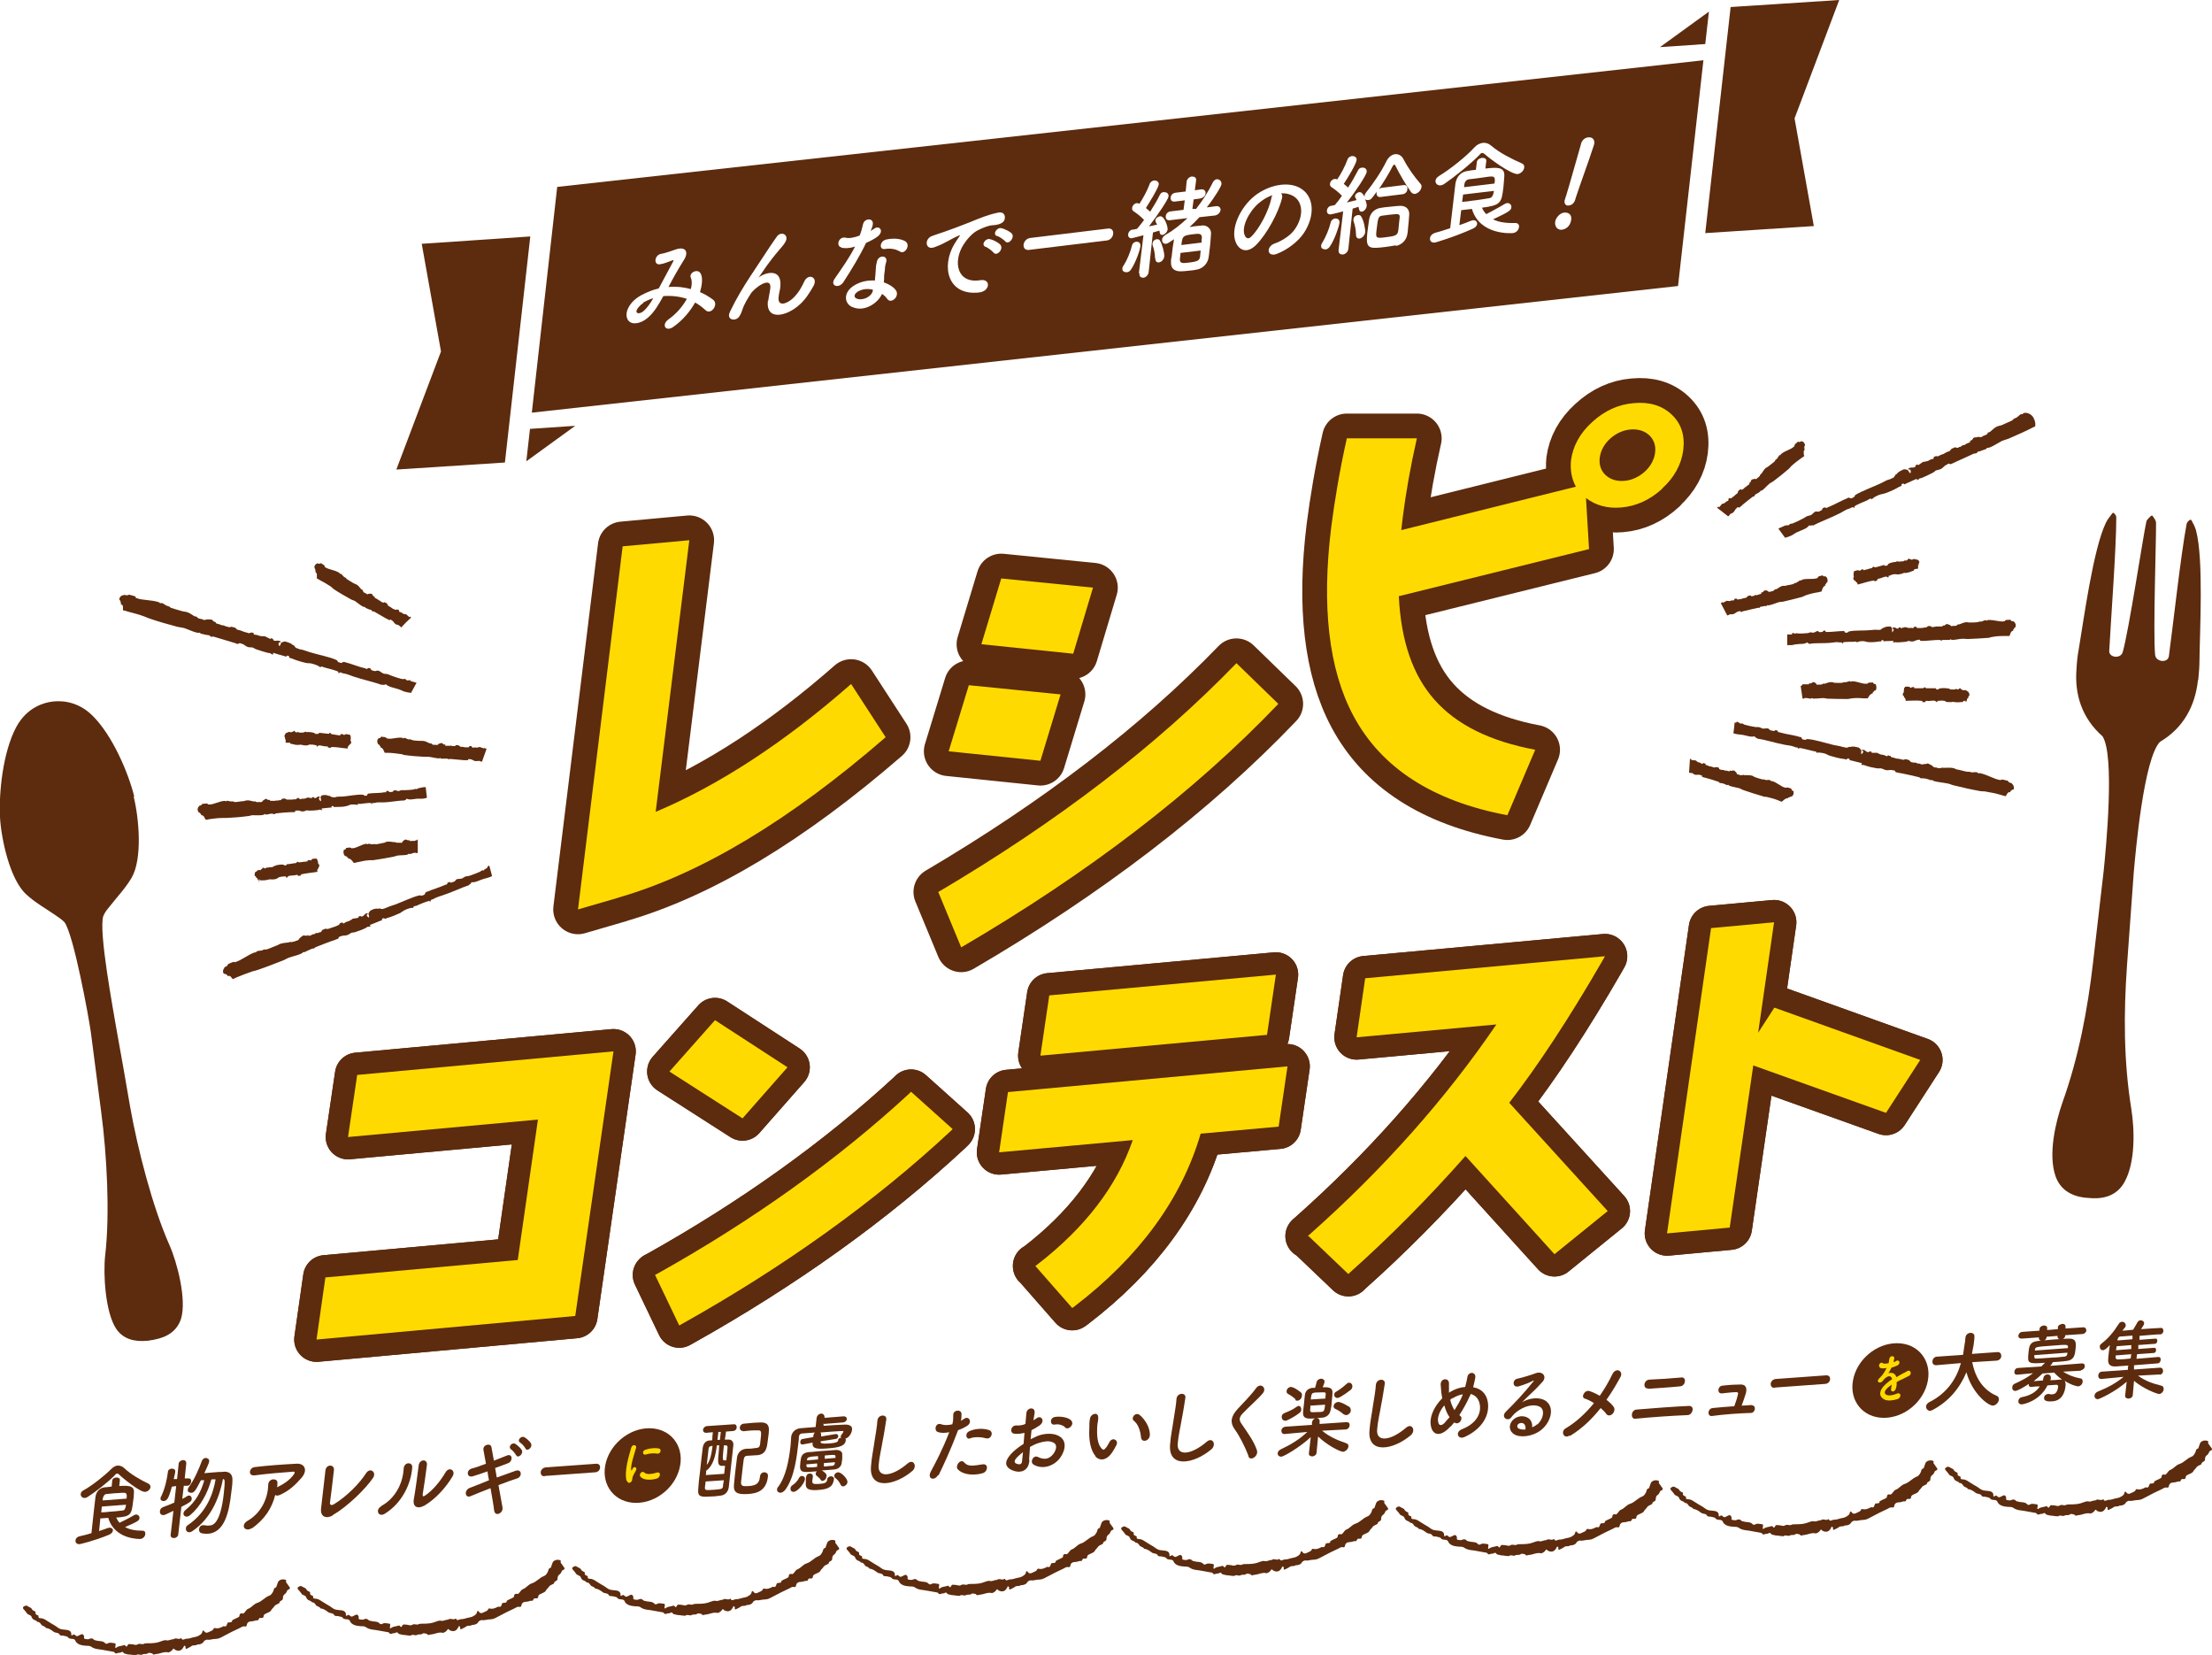
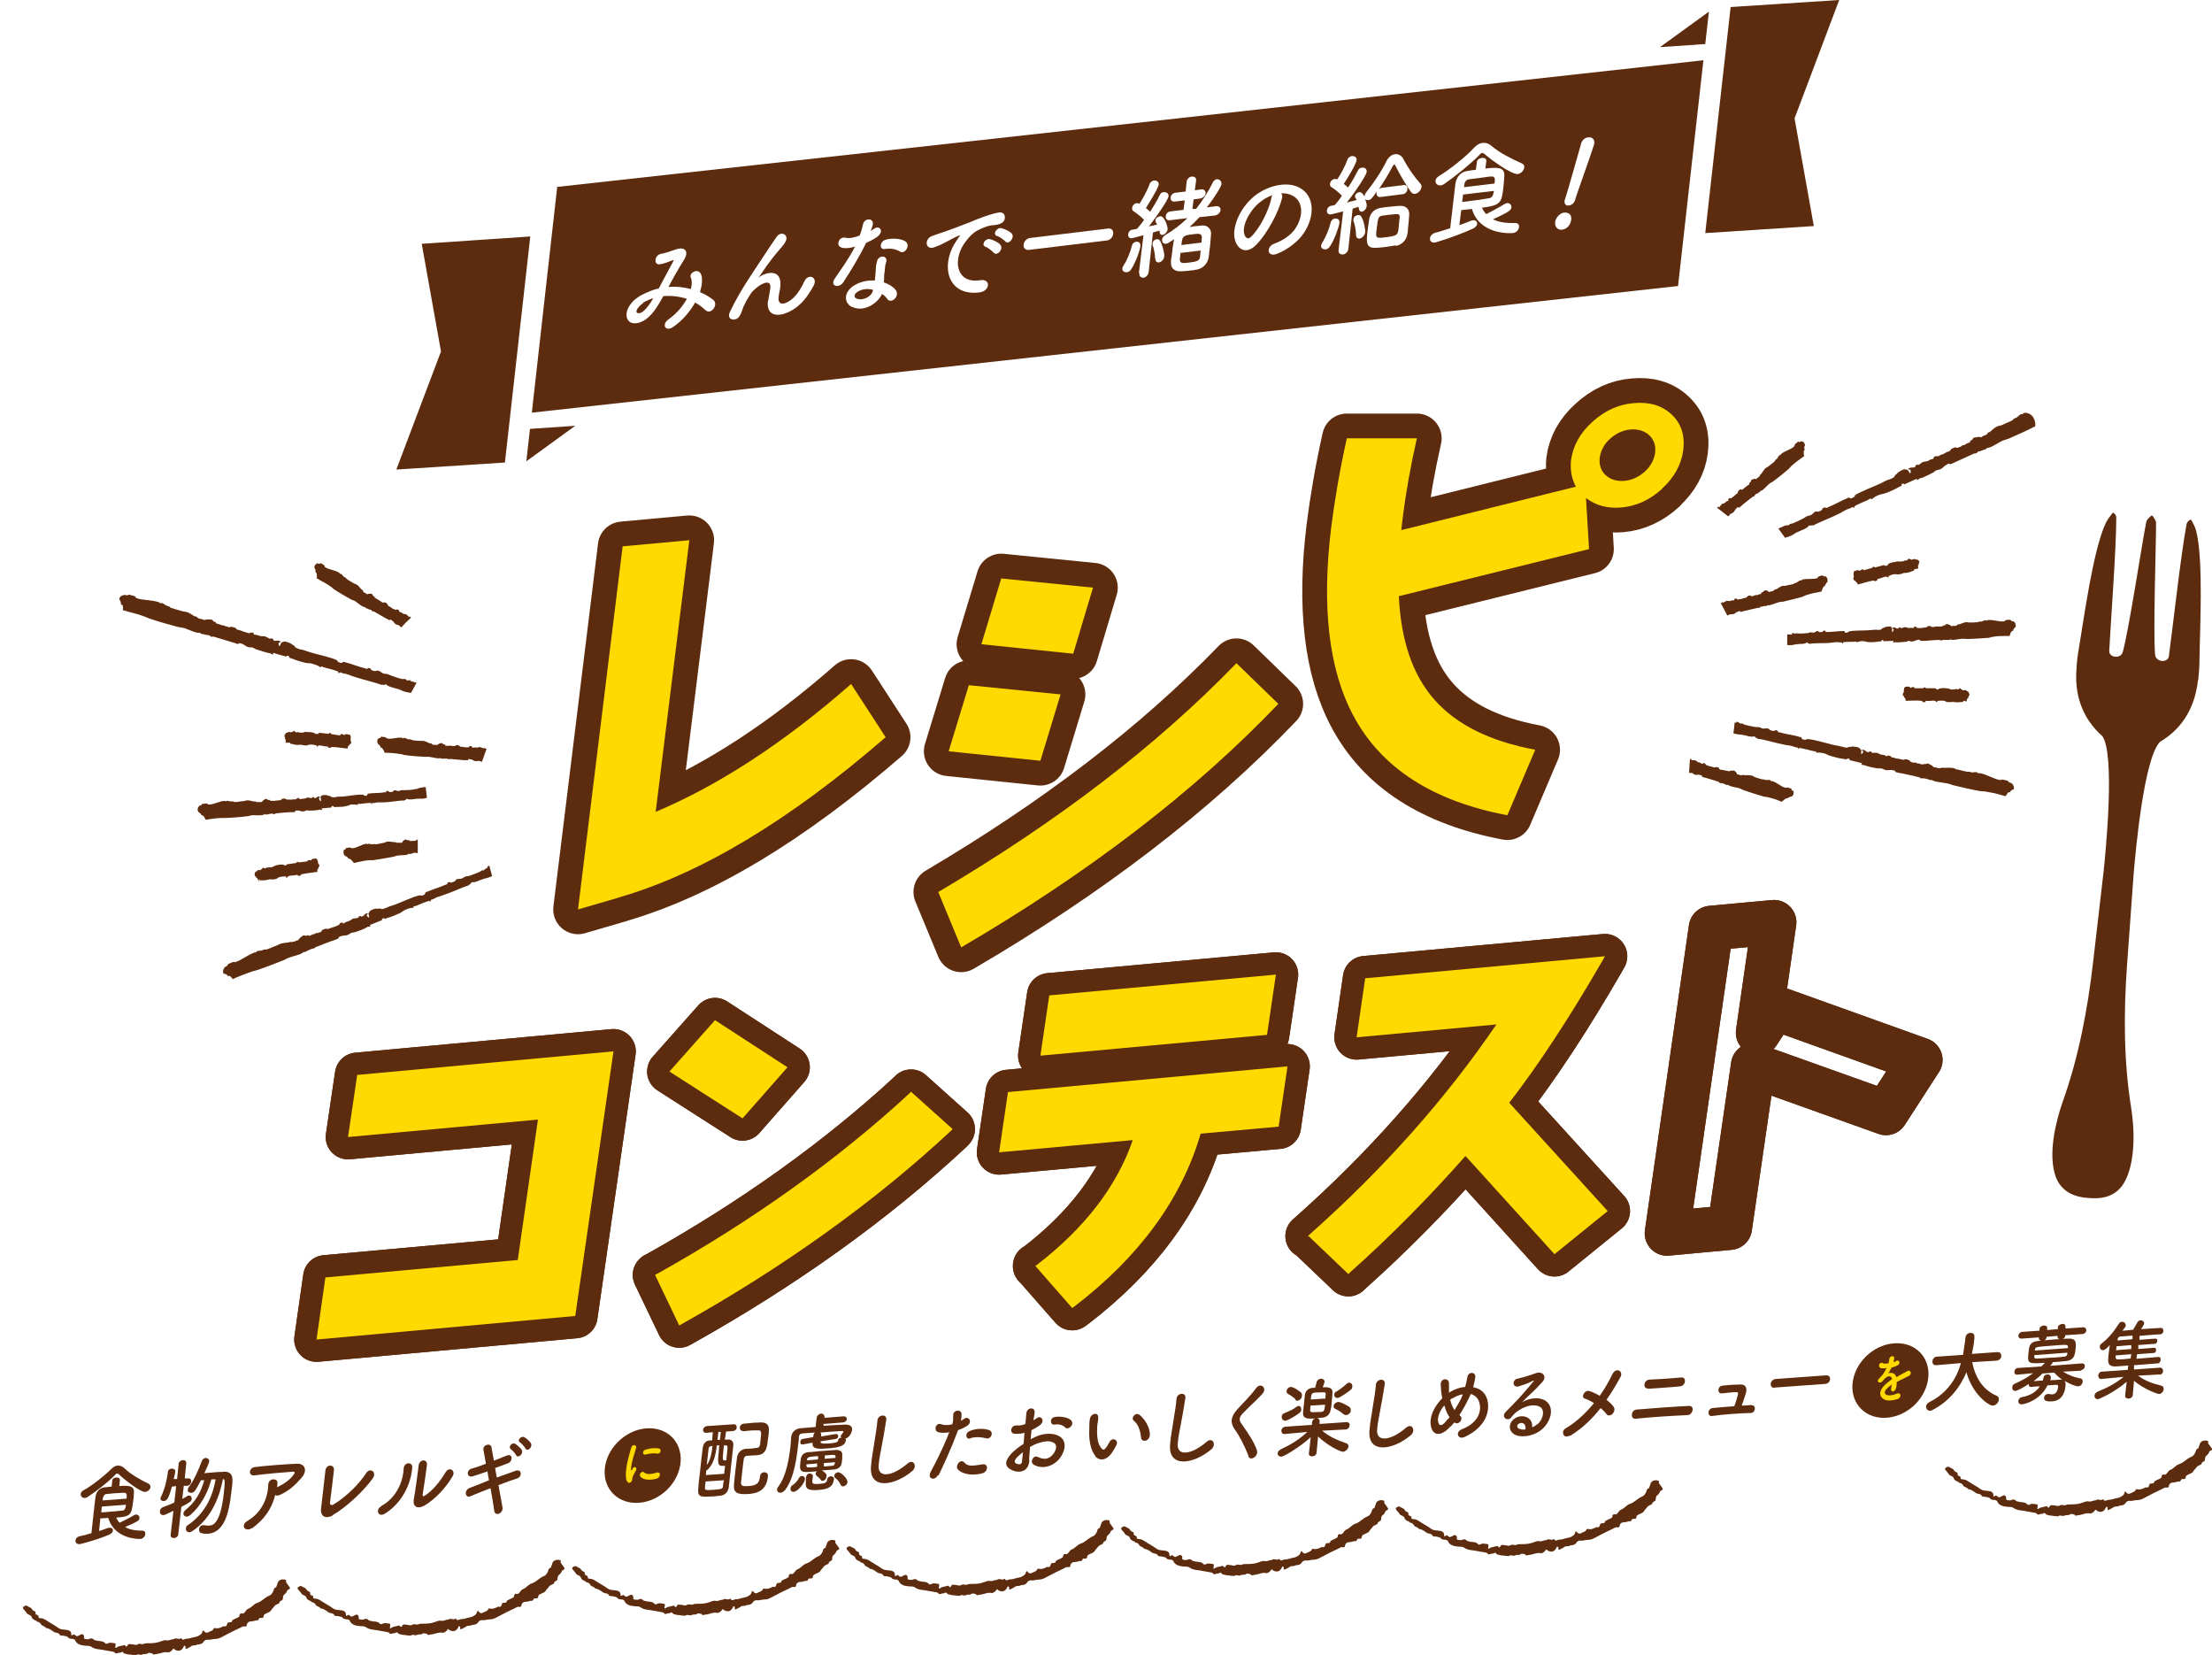
<svg xmlns="http://www.w3.org/2000/svg" id="b" viewBox="0 0 723.3 541">
  <defs>
    <filter id="d" x="96.2" y="116.9" width="539" height="328.4" filterUnits="userSpaceOnUse">
      <feOffset dx="0" dy="6.7" />
      <feGaussianBlur result="e" stdDeviation="0" />
      <feFlood flood-color="#5d2b0d" flood-opacity="1" />
      <feComposite in2="e" operator="in" />
      <feComposite in="SourceGraphic" />
    </filter>
  </defs>
  <g id="c">
    <g style="filter:url(#d)">
      <polygon points="106.4 410.9 169.3 405.2 175.9 359.3 113.8 365 116.8 344.7 200.6 337 188.1 423.5 103.5 431.2 106.4 410.9" style="fill:none;stroke:#5d2b0d;stroke-linecap:round;stroke-linejoin:round;stroke-width:14.6px" />
      <polygon points="106.4 410.9 169.3 405.2 175.9 359.3 113.8 365 116.8 344.7 200.6 337 188.1 423.5 103.5 431.2 106.4 410.9" style="fill:none;stroke:#5d2b0d;stroke-linecap:round;stroke-linejoin:round;stroke-width:14.6px" />
      <path d="M214.3,410l.8-.4c31.1-17.4,58.8-37.2,82.2-58.8l.6-.6,13.6,12.2-.7.7c-24.8,23.1-54.4,44.3-87.8,63l-.9.5-7.9-16.5ZM218.9,343.6l14.9-16.8,23.7,15.4-14.7,16.7-23.9-15.3Z" style="fill:none;stroke:#5d2b0d;stroke-linecap:round;stroke-linejoin:round;stroke-width:14.6px" />
      <path d="M214.3,410l.8-.4c31.1-17.4,58.8-37.2,82.2-58.8l.6-.6,13.6,12.2-.7.7c-24.8,23.1-54.4,44.3-87.8,63l-.9.5-7.9-16.5ZM218.9,343.6l14.9-16.8,23.7,15.4-14.7,16.7-23.9-15.3Z" style="fill:none;stroke:#5d2b0d;stroke-linecap:round;stroke-linejoin:round;stroke-width:14.6px" />
      <path d="M338.5,407.2l.8-.6c15.4-11.9,25.9-25.5,31.1-40.6l-43.7,4,2.9-19.7,91.4-8.4-2.9,19.7-25.5,2.3c-6.2,21.3-20.1,40.3-41.3,56.5l-.7.5-12.1-13.8ZM343.1,318.7l74.1-6.8-2.9,19.7-74.1,6.8,2.9-19.7Z" style="fill:none;stroke:#5d2b0d;stroke-linecap:round;stroke-linejoin:round;stroke-width:14.6px" />
      <path d="M338.5,407.2l.8-.6c15.4-11.9,25.9-25.5,31.1-40.6l-43.7,4,2.9-19.7,91.4-8.4-2.9,19.7-25.5,2.3c-6.2,21.3-20.1,40.3-41.3,56.5l-.7.5-12.1-13.8ZM343.1,318.7l74.1-6.8-2.9,19.7-74.1,6.8,2.9-19.7Z" style="fill:none;stroke:#5d2b0d;stroke-linecap:round;stroke-linejoin:round;stroke-width:14.6px" />
      <path d="M427.6,397.4l.8-.7c24-21.3,44.5-44.4,60.9-68.5l-45.7,4.2,2.8-19.3,78.4-7.2-.9,1.6c-10.8,18.7-21.1,34.3-30.4,46.3l32.2,35.4-17.4,14.1-29.1-32.1c-12.2,13.8-24.9,26.6-37.7,38l-.6.6-13-12.4Z" style="fill:none;stroke:#5d2b0d;stroke-linecap:round;stroke-linejoin:round;stroke-width:14.6px" />
      <path d="M427.6,397.4l.8-.7c24-21.3,44.5-44.4,60.9-68.5l-45.7,4.2,2.8-19.3,78.4-7.2-.9,1.6c-10.8,18.7-21.1,34.3-30.4,46.3l32.2,35.4-17.4,14.1-29.1-32.1c-12.2,13.8-24.9,26.6-37.7,38l-.6.6-13-12.4Z" style="fill:none;stroke:#5d2b0d;stroke-linecap:round;stroke-linejoin:round;stroke-width:14.6px" />
      <polygon points="559.5 296.7 580.1 294.8 574.9 330.9 580.2 322.7 627.9 339.8 616.7 357.1 573.3 341.6 565.6 394.6 545.1 396.5 559.5 296.7" style="fill:none;stroke:#5d2b0d;stroke-linecap:round;stroke-linejoin:round;stroke-width:14.6px" />
      <polygon points="559.5 296.7 580.1 294.8 574.9 330.9 580.2 322.7 627.9 339.8 616.7 357.1 573.3 341.6 565.6 394.6 545.1 396.5 559.5 296.7" style="fill:none;stroke:#5d2b0d;stroke-linecap:round;stroke-linejoin:round;stroke-width:14.6px" />
      <polygon points="106.4 410.9 169.3 405.2 175.9 359.3 113.8 365 116.8 344.7 200.6 337 188.1 423.5 103.5 431.2 106.4 410.9" style="fill:#ffda01" />
      <path d="M214.3,410l.8-.4c31.1-17.4,58.8-37.2,82.2-58.8l.6-.6,13.6,12.2-.7.7c-24.8,23.1-54.4,44.3-87.8,63l-.9.5-7.9-16.5ZM218.9,343.6l14.9-16.8,23.7,15.4-14.7,16.7-23.9-15.3Z" style="fill:#ffda01" />
      <path d="M338.5,407.2l.8-.6c15.4-11.9,25.9-25.5,31.1-40.6l-43.7,4,2.9-19.7,91.4-8.4-2.9,19.7-25.5,2.3c-6.2,21.3-20.1,40.3-41.3,56.5l-.7.5-12.1-13.8ZM343.1,318.7l74.1-6.8-2.9,19.7-74.1,6.8,2.9-19.7Z" style="fill:#ffda01" />
      <path d="M427.6,397.4l.8-.7c24-21.3,44.5-44.4,60.9-68.5l-45.7,4.2,2.8-19.3,78.4-7.2-.9,1.6c-10.8,18.7-21.1,34.3-30.4,46.3l32.2,35.4-17.4,14.1-29.1-32.1c-12.2,13.8-24.9,26.6-37.7,38l-.6.6-13-12.4Z" style="fill:#ffda01" />
-       <polygon points="559.5 296.7 580.1 294.8 574.9 330.9 580.2 322.7 627.9 339.8 616.7 357.1 573.3 341.6 565.6 394.6 545.1 396.5 559.5 296.7" style="fill:#ffda01" />
      <path d="M202.4,286.7l-13.4,3.9,14.6-118.7,21.8-2-11,88.8c20.4-8.6,41.8-22.4,63.9-41.8l11.3,17.4c-31.3,27.1-60.3,44.6-87.3,52.4Z" style="fill:none;stroke:#5d2b0d;stroke-linecap:round;stroke-linejoin:round;stroke-width:16.2px" />
      <path d="M314.3,303l-7.5-18.1c39-23,71.5-47.9,97.5-74.8l13.7,13.3c-27.6,28.9-62.3,55.4-103.7,79.6ZM340.2,242l-30-3.1,6.6-21.6,30,3-6.6,21.7ZM350.9,207l-30-3.1,6.5-21.5,30,3-6.5,21.7Z" style="fill:none;stroke:#5d2b0d;stroke-linecap:round;stroke-linejoin:round;stroke-width:16.2px" />
      <path d="M543.6,153c-4,3.7-8.6,5.8-13.5,6.2-4.5.4-8.4-.7-11.5-3.1l1,16.7-62.2,15.4c.7,14.5,4.5,25.8,11.7,33.9,7.2,8.1,18,13.5,32.9,16.3l-9.1,21.4c-24.5-4.6-41.3-15.5-50.4-32.6-8-15-10.4-35.6-7.2-61.6,1.1-8.5,2.7-18.3,5.1-29h22.9c-2.1,9.3-3.6,17.8-4.6,25.7l-.5,4.3,57.1-14.2c-1.4-2.6-1.9-5.4-1.6-8.6.6-4.6,2.9-8.9,6.9-12.5,4-3.7,8.6-5.8,13.5-6.2,5.1-.5,9.3.7,12.5,3.7,3.2,3,4.4,6.9,3.8,11.7-.6,4.6-2.9,8.9-6.9,12.5ZM539.3,135.6c-1.5-1.4-3.6-2.1-6.1-1.9-2.5.2-4.8,1.3-6.7,3-1.9,1.7-3.1,3.9-3.4,6.2-.3,2.3.4,4.3,1.9,5.7,1.5,1.4,3.6,2.1,6.1,1.9,2.5-.2,4.8-1.3,6.7-3,1.9-1.7,3.1-3.9,3.4-6.2.3-2.3-.4-4.3-1.9-5.7Z" style="fill:none;stroke:#5d2b0d;stroke-linecap:round;stroke-linejoin:round;stroke-width:16.2px" />
      <path d="M202.4,286.7l-13.4,3.9,14.6-118.7,21.8-2-11,88.8c20.4-8.6,41.8-22.4,63.9-41.8l11.3,17.4c-31.3,27.1-60.3,44.6-87.3,52.4Z" style="fill:#ffda01" />
      <path d="M314.3,303l-7.5-18.1c39-23,71.5-47.9,97.5-74.8l13.7,13.3c-27.6,28.9-62.3,55.4-103.7,79.6ZM340.2,242l-30-3.1,6.6-21.6,30,3-6.6,21.7ZM350.9,207l-30-3.1,6.5-21.5,30,3-6.5,21.7Z" style="fill:#ffda01" />
      <path d="M543.6,153c-4,3.7-8.6,5.8-13.5,6.2-4.5.4-8.4-.7-11.5-3.1l1,16.7-62.2,15.4c.7,14.5,4.5,25.8,11.7,33.9,7.2,8.1,18,13.5,32.9,16.3l-9.1,21.4c-24.5-4.6-41.3-15.5-50.4-32.6-8-15-10.4-35.6-7.2-61.6,1.1-8.5,2.7-18.3,5.1-29h22.9c-2.1,9.3-3.6,17.8-4.6,25.7l-.5,4.3,57.1-14.2c-1.4-2.6-1.9-5.4-1.6-8.6.6-4.6,2.9-8.9,6.9-12.5,4-3.7,8.6-5.8,13.5-6.2,5.1-.5,9.3.7,12.5,3.7,3.2,3,4.4,6.9,3.8,11.7-.6,4.6-2.9,8.9-6.9,12.5ZM539.3,135.6c-1.5-1.4-3.6-2.1-6.1-1.9-2.5.2-4.8,1.3-6.7,3-1.9,1.7-3.1,3.9-3.4,6.2-.3,2.3.4,4.3,1.9,5.7,1.5,1.4,3.6,2.1,6.1,1.9,2.5-.2,4.8-1.3,6.7-3,1.9-1.7,3.1-3.9,3.4-6.2.3-2.3-.4-4.3-1.9-5.7Z" style="fill:#ffda01" />
    </g>
    <polygon points="548.7 93.5 173.9 134.9 182.2 61.1 557 19.7 548.7 93.5" style="fill:#5d2b0d" />
    <polygon points="557.6 76.2 593.1 73.9 586.8 38.7 601.4 0 565.9 2.3 557.6 76.2" style="fill:#5d2b0d" />
    <polygon points="173.4 77.3 137.9 79.7 144.2 114.9 129.6 153.5 165.1 151.2 173.4 77.3" style="fill:#5d2b0d" />
    <polygon points="557.6 14.4 542.8 15.4 558.8 3.8 557.6 14.4" style="fill:#5d2b0d" />
    <polygon points="173.3 140.2 188.1 139.2 172.1 150.8 173.3 140.2" style="fill:#5d2b0d" />
    <path d="M218.8,93.8c2.5-.2,4.9.1,7.1.7.4-1.5.4-2.8,0-3.7-.8-1.6,2.4-3.3,3.3-1.2.6,1.3.4,3.5-.3,5.9,1.7.7,3.1,1.6,4.3,2.5,1.9,1.5-.7,5.1-2.5,3.4-1-.9-2.1-1.8-3.4-2.5-1.6,2.8-4,5.8-7.2,8-2.5,1.7-3.9-.8-1.5-2.5,2.7-1.9,4.7-4.4,6-6.7-2.4-.8-5-1.1-7.7-.9-1.6,2.9-3,5.3-5.1,7.1-2.2,1.9-5.2,2.5-6.4.8-1.5-2.1.2-6,4.3-8.2,1.9-1,3.8-1.8,5.7-2.2,1.5-2.8,3.4-6.3,4.6-8.6.3-.5.4-.8-.1-.6-1.4.5-2.7,1.1-4.1,1.3-2.2.3-1.8-3,.3-3.4,1.4-.2,3.5-1,5-1.5,3.1-1,4.3.9,2.4,3.7-1.7,2.7-3.4,5.7-4.9,8.6h.2ZM210.4,99c-.9.6-2.7,2.3-2.2,3.1.3.6,1.6.2,2.2-.4,1.2-1,2.3-2.6,3.2-4.2-.9.2-1.9.7-3.3,1.4Z" style="fill:#fff" />
    <path d="M251.2,98.4c.2-1.6.5-2.7.7-4.3.3-4-5.2,0-6.4,1.9-1,1.6-2.1,3.3-2.7,5.1-.9,2.8-1.7,3.1-2.4,3.3-1.2.3-2.7-.4-1.7-2.5,2-4.2,4.3-8,6.6-11.5,2.3-3.5,4.4-6.7,6.4-9.7.7-1.1,1.7-2.4,2.2-3.2,1.4-2.2,4.3-.8,2.9,1.6-.3.5-.6,1-.9,1.3-.3.4-.7.8-1.1,1.3-1.8,2.1-3.1,3.8-4.1,5.2-1,1.4-1.8,2.7-2.7,3.9-.3.4-.2.3,0,0,1.3-1.3,7.4-3.7,7.2,2.3,0,1.4-.5,2.6-.6,4-.4,3.2,2.6,2.4,4.8.3,1.9-1.9,2.8-3.7,3.6-5.4,1.3-2.8,4.6-1.4,3,1.5-1.2,2.1-2.7,4.6-4.9,6.4-4,3.5-10.8,5.1-10-1.7Z" style="fill:#fff" />
    <path d="M275.2,80.9c-2-.4-1-3.7,1.3-3.2,1.1.3,2.8,0,4.6-.7.5-1.2.8-2.4,1.1-3.7.5-2.1,3.5-2.1,3.2,0,0,.5-.4,1.4-.7,2.2.4-.3.8-.5,1.1-.7,1.6-1.3,3.5.6,1.2,2.5-.9.7-2.4,1.5-3.8,2.1-2,4.2-4.8,8.8-7.4,12.8-1.5,2.3-4.6,1.3-2.8-1.2,2.2-3.2,4.6-6.5,6.6-10.4-1.8.6-3.2.6-4.4.4ZM278.7,100.4c-2.9-1.3-2.9-5.1.8-7.2,2.2-1.3,4.5-1.6,6.6-1.5,0-.4,0-.8.1-1.3.1-.9.1-1.8.2-2.7,0-.7.2-1.7.4-2.4.6-2,3.5-1.9,3,.3-.2.5-.3,1-.4,1.7,0,.8-.2,1.7-.3,2.8,0,.7,0,1.4-.1,2.2,1.7.6,3.1,1.5,3.8,2.4,1.7,2-1.4,4.9-2.7,3-.4-.6-1-1.2-1.7-1.6-1.3,3-5.8,6-9.6,4.3ZM280.3,95.5c-1,.6-1.2,1.7-.2,2.1,1.9.8,4.8-.5,5.3-2.5,0-.1,0-.3,0-.4-1.7-.4-3.5-.3-5.2.8ZM289.3,81.4c-1.9.3-1.7-2.6.5-3.1,2.3-.5,4.6-.3,6.1.5,2.1,1.2,0,4.4-1.5,3.5-1.5-.9-3.1-1.2-5.1-.9Z" style="fill:#fff" />
    <path d="M312.2,79.6c.4-.7.8-1.3,1.3-2,.6-.8.5-.8-.2-.5-2.6,1.2-2.1,1.1-4.5,2.3-1.1.6-2.1,1-3.2,1.4-3.1,1.2-3.5-2.8-.7-3.7.7-.3,2.7-.9,3.8-1.3,1.7-.6,4.8-1.7,8.3-3.1,3.6-1.5,6.4-2.6,9.4-3.2,2.1-.4,2.5,1.3,2,2.5-.3.6-1.1,1.4-3.4,1.6-1.7,0-3.9,1-5.1,1.6-2,.9-3.9,3.3-4.8,4.7-3.6,5.6-2.2,12.9,5.4,11.7,3.6-.6,3.3,3.6-.3,4-10.2,1.2-12.6-8.3-8.1-15.9ZM322.3,80.7c-1.7-.6,0-3,1.5-2.5.9.2,2.6,1,3.3,1.8,1.2,1.4-1.1,3.9-2.2,2.6-.4-.5-1.9-1.7-2.6-1.9ZM326.1,77.2c-1.7-.5-.2-3,1.4-2.6.9.2,2.6,1,3.3,1.7,1.2,1.3-1,3.9-2.1,2.6-.4-.5-2-1.6-2.7-1.8Z" style="fill:#fff" />
-     <path d="M336.4,81.7c-1.2.1-1.8-.7-1.7-1.7.1-1,.9-2,2.1-2.2l25.6-3.1c1.2-.1,1.7.8,1.6,1.7-.1,1-.8,2-2,2.2l-25.6,3.1Z" style="fill:#fff" />
+     <path d="M336.4,81.7c-1.2.1-1.8-.7-1.7-1.7.1-1,.9-2,2.1-2.2l25.6-3.1c1.2-.1,1.7.8,1.6,1.7-.1,1-.8,2-2,2.2l-25.6,3.1" style="fill:#fff" />
    <path d="M368.3,89c-.7,0-1.4-.4-1.3-1.2,0-.3.1-.6.4-1,1.1-1.7,2.2-4.3,2.7-6.4.2-.9.8-1.3,1.5-1.4.7,0,1.4.4,1.3,1.4,0,.9-1.4,5.2-3,7.6-.4.7-1,1-1.5,1ZM372.4,89.3l1.5-12.4c-2.2.6-3.9,1-3.9,1-.8,0-1.2-.6-1.1-1.3,0-.6.5-1.3,1.2-1.5.5,0,1.1-.2,1.7-.3.7-.8,1.5-1.8,2.3-2.9-1-1.1-2.7-2.4-3.4-2.8-.4-.3-.6-.7-.5-1.1,0-.7.7-1.5,1.5-1.6.2,0,.4,0,.9.2,1.1-1.7,2.6-4.4,3.3-6.4.2-.7.9-1.1,1.4-1.2.8-.1,1.7.4,1.6,1.3-.2,1.4-3.7,6.9-4.2,7.7.5.4.9.8,1.4,1.2,1.2-1.9,2.4-3.9,3.1-5.4.3-.7.8-1,1.4-1,.8,0,1.6.4,1.5,1.4-.1,1-3.6,6.2-6.4,9.8,1-.2,2-.4,2.7-.6-.1-.2-.3-.4-.4-.6-.1-.2-.2-.4-.2-.7,0-.7.8-1.3,1.5-1.4,1.5-.2,2.6,3.5,2.5,4.3-.1.9-1,1.7-1.7,1.8-.5,0-.8-.2-.9-.8,0-.2,0-.3-.1-.6-.6.2-1.3.4-2.1.6l-1.4,12.9c-.1,1.1-1,1.8-1.7,1.9-.8,0-1.5-.4-1.3-1.5h0ZM377.7,84.5c0-1.5-.4-3.3-.8-4.3-.1-.2-.1-.5,0-.7,0-.7.7-1.2,1.3-1.3.4,0,.9,0,1.1.5.7,1,1.5,4,1.4,5.1-.1,1.1-1,1.9-1.8,2-.6,0-1.1-.3-1.1-1.2ZM397.7,70.4l-5.5.6c-1,1.1-2.1,2.2-3.2,3.2.4,0,.8-.1,1.3-.2,1-.1,2-.2,2.9-.3,1.6-.1,2.9,1.2,2.8,2.7-.1,1.6-.3,4.2-.6,6.2,0,.6-.2,1.2-.2,1.6-.3,1.9-1.8,3.5-3.7,3.9-.8.2-1.8.3-2.8.4s-1.9.2-2.7.2c-2.1,0-3.2-1.1-3.1-3,0-.5,0-1.1.2-1.7.2-2,.5-4.3.8-5.8-1.6,1.1-2.1,1.4-2.6,1.5-.9.1-1.4-.6-1.3-1.4,0-.5.4-1.1,1.1-1.5,2.6-1.5,5-3.4,7.2-5.5l-5.8.7c-1,.1-1.4-.6-1.3-1.3,0-.7.6-1.5,1.6-1.6l4.2-.5.4-3.1-3.3.4c-1,.1-1.4-.6-1.3-1.3,0-.7.6-1.5,1.6-1.6l3.3-.4.3-3.1c.1-1.1,1-1.7,1.7-1.8.8,0,1.6.3,1.4,1.4l-.4,3.1,2.1-.3c1-.1,1.5.6,1.4,1.3,0,.7-.7,1.5-1.8,1.7l-2.1.3-.4,3.1h1.2c2.1-2.7,4-5.6,5.5-8.7.3-.6.8-.9,1.2-1,.9-.1,1.7.6,1.6,1.6,0,.6-1.9,3.9-4.8,7.6l3.1-.4c1-.1,1.5.6,1.4,1.3s-.7,1.5-1.7,1.7h0ZM386,82.7c0,.8-.2,1.6-.2,2.1,0,1.4.9,1.3,3.3,1,2.3-.3,3.1-.6,3.3-1.8l.2-2.1-6.7.8ZM392.9,79.3c0-.6,0-1.2.1-1.6,0-1.4-.9-1.4-3.1-1.1-3.1.4-3.3.6-3.6,3.5l6.6-.8Z" style="fill:#fff" />
    <path d="M419.2,64.8c-1.1,4.6-4.9,11.7-8.5,15.3-2.9,2.9-5.6,1.8-6.7-1.1-1.6-4.2,1.4-11.1,6.3-15,4.5-3.5,10.7-4.8,14.7-2.6,4.9,2.7,5,9.2,1.4,14.7-1.9,2.9-5.5,5.6-8.9,6.9-3.1,1.2-3.7-2.3-.7-3.4,2.6-.9,5.4-2.8,6.7-4.8,2.9-4.3,2.5-8.9-.6-10.7-1.2-.7-2.6-1-4-.9.3.3.5.9.3,1.6ZM411.6,66.4c-3.4,3-5.7,7.9-4.6,10.5.4,1,1.2,1.4,2.1.5,2.8-2.7,5.8-8.6,6.6-12.5,0-.4.2-.8.4-1.1-1.6.5-3.2,1.5-4.6,2.7Z" style="fill:#fff" />
    <path d="M433.3,81.5c-.8,0-1.4-.4-1.3-1.2,0-.3.2-.7.4-1,1.1-1.8,2.2-4.4,2.7-6.5.2-.9.9-1.3,1.5-1.4.8,0,1.5.4,1.4,1.4-.2,1.5-1.7,5.7-3.1,7.7-.4.7-1,1-1.6,1.1ZM451.4,64.4c-.9.1-1.3-.5-1.3-1.3,0-.1,0-.3.1-.5-1.7,2.4-1.9,2.7-2.8,2.8-.4,0-.9,0-1.1-.4.6,1.3.6,1.9.6,2.3-.1,1-.9,1.8-1.6,1.9-.7,0-.8-.2-1.1-1.6-.5.2-1.2.4-1.9.6l-1.4,13.1c-.1,1.1-1,1.8-1.8,1.9-.8,0-1.5-.3-1.4-1.5h0s1.5-12.6,1.5-12.6c0,0-3.8,1-4.2,1-.8,0-1.2-.6-1.1-1.3,0-.6.5-1.3,1.2-1.5.4,0,.9-.2,1.4-.3.7-.8,1.5-1.8,2.3-3-1-1.1-2.7-2.4-3.4-2.8-.4-.3-.6-.7-.5-1.1,0-.7.7-1.5,1.5-1.6.2,0,.5,0,.7.1h.2c1.1-1.6,2.6-4.4,3.3-6.4.2-.7.9-1.1,1.5-1.2.8,0,1.6.4,1.5,1.3-.1,1.2-2.9,5.9-4.2,7.8.5.4.9.8,1.4,1.2,1.3-1.9,2.4-4,3.2-5.5.3-.7.8-1,1.4-1,.8-.1,1.6.4,1.5,1.4-.1,1-3.4,6.1-6.5,10,1.2-.3,2.3-.6,3.2-.8-.5-.9-.6-1.1-.5-1.3,0-.6.7-1.2,1.4-1.3.5,0,1,.2,1.7,1.5,0-.1,0-.2,0-.3,0-.3.2-.7.5-1.1,2.2-2.7,5-6.8,6.6-10.1.7-1.5,1.9-2.3,2.9-2.4,1-.1,2.1.4,2.7,1.6,1.5,2.9,3.5,5.7,5.6,8.1.3.3.4.7.3,1.1-.1,1-1.1,2-2.1,2.2-.4,0-.9-.1-1.3-.6-1.8-2.5-3.8-6-5.1-8.6-.1-.3-.3-.4-.4-.4-.1,0-.3.2-.5.5-1.2,2.4-2.9,5.1-4.5,7.5.3-.2.5-.3.9-.4l7.2-.9c.9-.1,1.3.6,1.2,1.3,0,.8-.6,1.6-1.6,1.7l-7.2.9ZM443.4,76.7c0-1.5-.4-3.3-.8-4.4-.1-.2-.1-.5,0-.7,0-.7.7-1.2,1.4-1.3.4,0,.9,0,1.1.5.9,1.3,1.4,4.4,1.3,5.1-.1,1.1-1.1,2-1.9,2.1-.6,0-1.1-.3-1.1-1.3ZM456.4,80.2c-.9.2-2,.3-3.1.5-5.7.7-6.8.7-6.2-4.6.2-1.5.4-3.2.6-4.4.3-1.9,1.6-3.3,3.5-3.7,1-.2,2-.3,3.1-.4,1.2-.1,2.5-.3,3.5-.3,1.7-.1,3.1.9,3,2.8-.1,1.3-.2,3.1-.4,4.6,0,.6-.1,1.2-.2,1.8-.3,1.9-1.6,3.4-3.7,3.9ZM457.7,71c0-1.2-.4-1.1-3.4-.8-.8.1-1.7.2-2.3.3-1.4.2-1.4.8-1.9,4.8-.3,2.6-.2,2.7,3.4,2.2,3.4-.4,3.6-.8,3.8-2.8.1-1.3.3-2.8.4-3.8Z" style="fill:#fff" />
    <path d="M477.8,68.7l-.6,4.9c1.4-.5,2.6-.9,3.7-1.4.2,0,.5-.2.7-.2.9-.1,1.5.5,1.4,1.2,0,.5-.5,1.2-1.5,1.6-6.5,2.9-12.3,4.5-12.3,4.5-1.2.1-1.7-.6-1.6-1.4,0-.7.7-1.5,1.7-1.8,1.6-.4,3.3-1,4.9-1.5.6-4.9,1.3-11.2,1.7-14.5.3-2.1,1.6-3.9,3.9-4.2,1-.2,1.9-.3,2.8-.4l.3-2.4c0-.9,1-1.4,1.7-1.5.8,0,1.5.2,1.4,1.1l-.3,2.4c3.6-.4,6.2-.6,6.2,2.1,0,1-.2,2.6-.3,4-.6,5.2-.9,5.9-7,6.7.3.8.8,1.5,1.4,2.1,1.5-.8,4.2-2.2,5.8-3.2.3-.2.6-.3.9-.4.9-.1,1.6.5,1.5,1.4-.1.9-.6,1.4-6,3.9,1.8.9,4.1,1.3,7.3,1.2.9,0,1.3.6,1.2,1.3-.1.9-.8,1.9-2.1,2-.1,0-10.7.9-13.3-7.9l-3.5.4ZM496.3,56.9c-2.1.2-9.3-5.1-10.8-6.5-.3-.2-.5-.4-.8-.4-.3,0-.6.2-.9.6-2.9,3-8.3,7.3-11.5,9.5-.4.3-.8.4-1.2.5-1,.1-1.8-.6-1.7-1.5,0-.5.4-1.1,1.2-1.6,3.6-2.2,8.9-6.4,11.4-9.2.9-1,1.9-1.5,2.9-1.6.9-.1,1.9.2,2.8,1,2.7,2.3,6.5,4.2,9.9,5.7.7.3.9.8.8,1.4-.1.9-1,1.9-2.1,2.1ZM478.4,63.7l-.3,2.3c1.2-.1,2.3-.2,3.3-.4,2-.2,3.6-.5,5.5-.8.6-.1,1.3-.3,1.6-2.4l-10.1,1.2ZM488.7,60c.2-1.5.2-2.4-1.1-2.3-.8,0-1.6.2-2.5.3-1.4.2-2.9.4-4.7.6-.9.1-1.5.8-1.6,1.9,0,.2,0,.5-.1.7l10-1.2Z" style="fill:#fff" />
    <path d="M510.3,75.1c-1.3-.1-2.1-1.4-1.7-3,.5-1.4,1.9-2.8,3.4-2.6,1.4.1,2.2,1.2,1.6,3.1-.6,2-2.4,2.6-3.4,2.5ZM511.8,65s0,0,0,0c0-.3.2-.6.3-1,1.1-3.5,3.1-10.8,4.9-17,0,0,0,0,0-.1.5-1.5,1.7-2.1,2.8-2,1,0,1.9,1,1.4,2.5-1.5,4.7-4.7,13.4-5.9,17.1,0,.2-.2.5-.2.7-.5,1.8-1.9,2-2.4,2-.8,0-1.4-.8-1-2Z" style="fill:#fff" />
    <path d="M32.8,496.5l-.4,4c1.1-.3,2-.7,2.9-1,.2,0,.4-.1.5-.1.7,0,1.2.4,1.1,1,0,.4-.4.9-1.2,1.3-5.1,2.1-9.6,3.1-9.7,3.1-.9,0-1.4-.5-1.3-1.2,0-.6.5-1.2,1.4-1.4,1.3-.3,2.6-.6,3.8-1,.4-4,1-9,1.3-11.7.2-1.7,1.2-3.1,3.1-3.3.8,0,1.5-.2,2.2-.2l.2-1.9c0-.7.7-1.1,1.4-1.1.6,0,1.2.3,1.1.9l-.2,1.9c2.8-.2,4.9-.2,4.8,2,0,.8-.1,2.1-.3,3.2-.5,4.1-.7,4.8-5.5,5.1.3.6.6,1.2,1.1,1.7,1.2-.6,3.3-1.6,4.6-2.4.3-.2.5-.2.7-.3.7,0,1.3.5,1.2,1.2,0,.7-.5,1.1-4.7,2.9,1.4.8,3.3,1.2,5.7,1.2.7,0,1,.5.9,1.1,0,.7-.7,1.5-1.6,1.6-.1,0-8.4.3-10.5-6.9l-2.7.2ZM47.4,487.7c-1.6.1-7.3-4.5-8.5-5.7-.2-.2-.4-.3-.6-.3-.2,0-.5.2-.7.5-2.2,2.3-6.5,5.6-9,7.2-.3.2-.6.3-.9.3-.8,0-1.4-.6-1.3-1.3,0-.4.3-.9.9-1.2,2.9-1.6,6.9-4.8,9-6.9.7-.7,1.5-1.2,2.2-1.2.7,0,1.5.2,2.2.9,2.1,2,5.1,3.7,7.8,5,.5.2.7.7.7,1.1,0,.7-.8,1.5-1.7,1.6ZM33.3,492.5l-.2,1.9c1,0,1.8-.1,2.6-.2,1.5-.1,2.8-.2,4.3-.4.5,0,1-.2,1.2-1.9l-7.9.6ZM41.4,489.9c.1-1.2.1-1.9-.8-1.9-.6,0-1.3,0-2,.1-1.1,0-2.3.2-3.7.3-.7,0-1.1.6-1.3,1.5,0,.2,0,.4,0,.6l7.9-.6Z" style="fill:#5d2b0d" />
    <path d="M56.7,493.9c-2.5,1.2-2.9,1.4-3.3,1.4-.8,0-1.2-.6-1.1-1.3,0-.5.4-1.1,1-1.3,1.3-.5,2.6-1,3.7-1.5l.6-5.4-1.4.2c-1.1,4-1.6,4.6-2.7,4.7-.6,0-1.1-.3-1-.9,0-.2,0-.4.2-.6,1.2-2.5,1.9-5.5,2.2-8,0-.7.7-1.1,1.3-1.1.6,0,1.2.3,1.1,1,0,.5-.5,2.3-.5,2.4h1.1c0,0,.5-4.8.5-4.8,0-.9.8-1.3,1.4-1.4.6,0,1.2.3,1.1,1.2l-.5,4.8h1.1c.8-.1,1.1.5,1,1.1s-.5,1.3-1.3,1.3h0s-1.1,0-1.1,0l-.5,4.3c.6-.3,1.2-.6,1.7-1,.2,0,.3-.1.5-.1.6,0,.9.5.9,1.1,0,.4-.3.9-.9,1.2-.7.5-1.6.9-2.5,1.4l-1,8.9c0,.8-.8,1.3-1.4,1.3-.6,0-1.2-.3-1.1-1.1l.9-7.7ZM69.1,483.7c-1.2,4.3-3.4,8.6-6.9,11.6-.4.3-.8.5-1.1.5-.7,0-1.2-.5-1.1-1.1,0-.4.3-.8.8-1.2,3.3-2.7,4.9-5.8,6-9.6h-1.1c-1.9,3.7-2.3,4.1-3.2,4.1-.6,0-1.2-.3-1.1-1,0-.2.1-.5.3-.8,1.8-2.4,3.4-6.1,4.3-8.6.2-.6.7-.9,1.2-1,.6,0,1.3.4,1.2,1.1,0,.6-1.2,3-1.6,3.9,1.2-.1,3.1-.3,4.7-.4.7,0,1.3,0,1.9-.1,1.8,0,2.7,1,2.6,2.9,0,1.2-.2,2.6-.4,4.1-.7,6.3-2.2,12.9-7.6,13.3-.7,0-1.4,0-2.1-.2-.6-.1-.9-.7-.8-1.3,0-.6.5-1.3,1.3-1.3.1,0,.2,0,.4,0,.6.1,1.1.2,1.6.1,1.1,0,3.7-.4,4.8-10.7.4-4,.4-4.4-.3-4.5-1,5.3-3.5,12.7-10.1,17.1-.3.2-.6.3-.9.3-.8,0-1.2-.6-1.1-1.3,0-.4.2-.8.6-1,6.3-4.3,8.3-10.4,9.1-15h-1.2Z" style="fill:#5d2b0d" />
    <path d="M82.4,499.5c-1.1.8-2.1.5-2.5,0-.4-.6-.2-1.6,1-2.3,4.7-2.7,6.7-7.6,6.8-11.7,0-1.2.8-1.8,1.6-1.9.8,0,1.6.3,1.4,1.5,0,.3,0,.7-.1,1.1,0,0,.1,0,.2-.1,1.9-.9,4-2.3,5.2-4,.5-.6.5-1.1-.2-1-3,.2-8.8.7-12.5,1.2-2.3.3-1.9-2.5,0-2.7,3.9-.5,9.6-.9,13.6-1.1,2.8-.2,3.8,2.2,1.7,4.6-2,2.3-4.1,4.3-7.1,5.6-.6.3-1.2.3-1.5,0-1.1,4.4-3.5,8-7.7,11Z" style="fill:#5d2b0d" />
    <path d="M108.8,495.4c-1.9,1.1-4.2.7-3.8-2.4.4-3.3,1.2-10.3,1.4-12.2.2-2.2,2.9-2.2,2.8-.3-.2,2-1,8.5-1.3,10.7-.1.8.5,1,1.2.6,4.3-2.6,8.5-6.9,10.6-10.2,1.3-2,3.5-.4,2.3,1.5-2.5,3.7-8.5,9.5-13.2,12.2Z" style="fill:#5d2b0d" />
    <path d="M124.7,492.3c4.1-2.2,7-6.8,7.3-12.2.1-2.2,2.9-2.3,2.8-.4-.4,5.4-3.3,11.6-8.9,15.1-2.2,1.4-3.3-1.3-1.2-2.4ZM138.5,492.3c-1.8,1-3.6.4-3.2-2.1.5-2.6,1.4-9.4,1.6-11.1.2-2.1,2.9-2.3,2.7-.2-.1,1.1-1.2,8.7-1.4,9.7,0,.6.2.7.8.3,2.4-1.6,4.8-4.4,6.7-7.6,1.2-2,3.4-.6,2.3,1.3-2.2,3.7-5.6,7.5-9.4,9.7Z" style="fill:#5d2b0d" />
    <path d="M162.5,483c2.2-.8,4.4-1.6,6.1-2.2,2.1-.7,2.2,2,.5,2.5-1.6.5-3.8,1.3-6.1,2.2.5,2.8,1,5.5,1.3,7.2.2,1-.4,1.8-1.1,2.1-.7.3-1.4.1-1.6-.9-.2-1.8-.7-4.5-1.2-7.4-2.4.9-4.8,1.9-6.5,2.6-1.8.8-2.3-1.9-.3-2.7,1.6-.6,3.9-1.5,6.3-2.5-.2-1-.4-1.9-.5-2.9-1.7.6-3.4,1.2-4.8,1.6-2,.6-2.2-2-.4-2.5,1.5-.4,3.1-1,4.7-1.6-.3-1.8-.6-3.3-.8-4.4-.4-1.9,2.4-2.5,2.6-1,.2,1,.5,2.6.8,4.4,1.6-.6,3-1.2,4.3-1.7,1.8-.7,2,1.8.4,2.5-1.2.5-2.7,1-4.3,1.6l.5,2.9ZM168.8,475.8c-.2-.5-1.2-1.7-1.7-2-1.1-.8.3-2.4,1.4-1.8.6.4,1.7,1.3,2.1,2,.7,1.3-1.3,2.9-1.8,1.7ZM171.8,473.5c-.2-.5-1.2-1.6-1.7-1.9-1.2-.7.3-2.3,1.3-1.8.6.3,1.7,1.2,2.2,2,.7,1.3-1.2,2.9-1.8,1.7Z" style="fill:#5d2b0d" />
-     <path d="M178.1,482.6c-1,0-1.3-.6-1.3-1.3,0-.7.7-1.5,1.6-1.6l16.6-1.2c.9,0,1.3.6,1.2,1.3,0,.7-.6,1.4-1.5,1.5l-16.6,1.2Z" style="fill:#5d2b0d" />
    <path d="M237.4,468c-.1.9-.2,1.7-.4,2.6.5,0,.9,0,1.3,0,.8,0,1.6.6,1.5,1.8-.2,1.6-.4,3.6-.6,5.5-.3,2.8-.6,5.7-.9,8.3-.2,1.4-1.1,2.5-2.5,2.7-.9.1-2,.3-3.1.3-3.2.2-4.6.3-4.4-2.2.1-1.7.3-3.8.6-5.9.3-2.8.6-5.6.9-7.9.2-1.4,1.1-2.2,2.1-2.3.3,0,.7,0,1-.1,0-.9.1-1.8.2-2.6l-2.2.2c-.7,0-1.1-.5-1-1,0-.5.5-1.1,1.2-1.2l8.9-.6c.7,0,.9.5.9,1,0,.6-.4,1.1-1.1,1.2l-2.5.2ZM230.7,484.4c0,.7-.2,1.4-.2,2,0,.8.4.8,3.1.6,2.2-.2,2.7-.2,2.8-1.1,0-.6.2-1.3.3-2l-5.9.4ZM237.1,479.2c-.2,0-.4,0-.6,0-1.9.1-1.9-.7-1.4-5.4,0-.4,0-.9.1-1.3h-.8c-.4,3.4-1.2,6.7-3.5,8.3,0,.5,0,.9-.1,1.4l6-.4.3-2.7ZM232.5,472.8c-.5,0-.7.2-.8.8,0,.2-.1.8-.6,5.3,1.1-1.3,1.6-3.7,1.9-6.2h-.5ZM235.8,468.1h-.9c0,0-.3,2.6-.3,2.6h.8c0,0,.3-2.6.3-2.6ZM236.7,472.5c-.5,4.9-.5,4.9.3,4.9.2,0,.4,0,.5,0,.2-1.6.3-3,.4-4.2,0-.6-.2-.7-.6-.7h-.6ZM243,467.8c-.8,0-1.1-.5-1.1-1.1s.6-1.3,1.4-1.3c1-.1,2.1-.2,3.2-.3.8,0,1.6-.1,2.4-.1,1.8,0,2.7.8,2.5,2.9,0,.7-.2,1.7-.3,2.7-.3,2.5-.5,4.8-3.4,5.1l-3.3.2c-.8,0-1.1.5-1.2,1.1-.2,1.2-.3,2.6-.5,4.1-.1,1.2-.3,2.4-.4,3.5,0,1.3.7,1.3,2.6,1.2,2.3-.2,3.4-.8,3.6-3.1.1-.9.7-1.4,1.4-1.4.1,0,1.4,0,1.2,1.4-.5,4.4-3.2,5.5-6.5,5.7-3.3.2-4.9-.3-4.6-3.1.1-1.3.3-2.7.4-4,.2-1.6.4-3.3.6-4.9.2-1.2,1-2.6,3-2.8.7,0,1.8,0,2.7-.2,1.7-.1,1.8-.2,2-2.8.3-2.4.3-3.1-.8-3-.5,0-.9,0-1.4,0-1.2,0-2.4.2-3.6.3h0Z" style="fill:#5d2b0d" />
    <path d="M269.3,465.2v.9c2.5-.2,5-.3,7.1-.4,1.5,0,2.4.6,2.2,1.7,0,.7-.8,2.6-2.2,2.9.1.1.2.3.2.4-.2,1.7-1.4,2.5-6.1,2.8-3.7.3-5,0-4.8-1.9l-3.2.6h-.1c-.6,0-.8-.4-.7-.9,0-.4.3-.9.8-.9l3.4-.6c.1-.9.2-1.2.6-1.5-1.4.1-2.8.2-4.1.3-1,0-1.2.8-1.2,1.5,0,.1,0,.3,0,.5-.7,6.1-1.4,12.2-4.4,16.4-.5.6-1,.9-1.5,1-.7,0-1.3-.4-1.2-1.1,0-.3.1-.6.4-.9,2.5-3.4,3.4-8.5,3.9-12.5.2-1.4.2-2.7.3-3.7t0,0c.1-1.3,1.1-2.7,3-2.9,1.6-.1,3.3-.3,5-.4l.3-2.8c.1-1,.8-1.5,1.5-1.6.6,0,1.2.4,1.1,1.4l6.3-.5c.7,0,1,.4,1,.9,0,.5-.5,1-1.2,1.1l-6.3.5ZM258.5,486.5c0-.4.3-.8.8-1.1.5-.3,1.5-1.3,1.9-2.1.2-.5.6-.8,1-.8.6,0,1.1.4,1,1.1-.1,1.2-2.3,4-3.7,4.1-.7,0-1.1-.5-1-1.1ZM270.2,482.8c0,.7-.7,1.3-1.2,1.3-.2,0-.5,0-.6-.3-.4-.6-.9-1-1.4-1.4-.2-.2-.3-.4-.3-.6,0-.3.2-.6.4-.8-1.1,0-2.1.2-3.3.2-2.4.1-2.3-1.1-2.1-3.1.2-1.9.4-3.1,2.7-3.4.9,0,2.2-.2,3.5-.3,1.9-.1,3.9-.3,5.5-.4,1.4,0,2.1.7,2,1.5,0,.4,0,.8,0,1.3,0,.5-.2,1.2-.2,1.6-.2,1-1,1.9-2.6,2-1.4.1-2.7.2-3.9.3.4.2,1.7,1,1.6,1.8ZM267.3,487.1c-3.2.2-4-.5-3.8-2.5,0-.2,0-.6,0-1.1.1-1.1.3-1.7,1.3-1.8.5,0,1,.3,1,.8,0,.7-.2,1.4-.2,1.7,0,.9.4,1,2.2.9,1.7-.1,2.6-.3,2.7-1.5,0-.6.6-.9,1.1-1,.6,0,1.2.3,1.1.9-.3,2.5-1.7,3.4-5.5,3.6ZM267.3,478.4l-3.6.3c0,.1,0,.2,0,.3,0,.6.1.7.8.7.8,0,1.7,0,2.7-.2v-1.1ZM267.6,476c-3,.2-3.6.3-3.7,1.1,0,0,0,.2,0,.3l3.6-.3v-1.1ZM268.3,471v.2c0,.6.3.8,2.4.7,3.2-.2,3.3-.6,3.4-1.2,0-.4.5-.7,1-.7-.1-.1-.2-.2-.2-.4,0-.1,0-.3.2-.5.4-.5.7-1,.7-1.1,0-.1-.1-.2-.5-.2-2.2.1-4.6.3-7.1.5.2.1.3.3.3.6v.7c0,0,4.7-.8,4.7-.8,0,0,0,0,.1,0,.6,0,.8.3.8.7,0,.4-.3.8-.8.9l-5.1.8ZM269.4,478.3v1.1c.8,0,1.8-.2,2.6-.2.6,0,.9-.3,1-.9,0-.1,0-.2,0-.3l-3.7.3ZM273.2,476.6c0,0,0-.2,0-.3,0-.8,0-.8-3.5-.5v1.1c-.1,0,3.5-.3,3.5-.3ZM275.7,485.9c-.3,0-.6-.1-.8-.5-.5-1.1-1.1-1.7-1.7-2.2-.3-.2-.4-.5-.4-.8,0-.5.6-1.1,1.3-1.1,1,0,3.1,2.1,3,3.2,0,.7-.8,1.4-1.4,1.4Z" style="fill:#5d2b0d" />
    <path d="M284.8,479.4c.2-3,.8-5.5,1.2-8.5.3-1.9.8-4.7.9-6.5.2-2.1,3.2-2.2,2.9-.3-.3,1.8-.7,4.6-1.1,6.5-.5,3.1-1.2,5.7-1.4,8.5-.3,4.2,4.5,3.6,9.5-.7,1.9-1.6,3.2.9,1.6,2.4-5.7,4.9-14.2,6.4-13.6-1.4Z" style="fill:#5d2b0d" />
    <path d="M306.7,482.2c-1,2-3.7,1.4-2.3-1.2,1.4-2.6,3.8-7.1,6-12.8-1.4.3-2.8.3-3.8-.1-1.3-.5-.7-3.2,1.2-2.5,1.1.4,2.4.3,3.6,0,.3-1.1.3-1.8.3-3.1,0-1.6,2.6-1.9,2.7-.3,0,.7,0,1.5-.2,2.3.4-.2.7-.5,1.1-.7,1.5-1.1,2.9,1.2.8,2.4-.8.5-1.8,1-2.8,1.3-2.4,6.4-4.8,11.5-6.4,14.8ZM313.2,480.4c-1-1.3.9-3.7,2.1-2.3,1.2,1.4,2.8,1.1,6,.6,2-.3,1.8,2.4,0,2.9-3.9,1.1-7.1,0-8.1-1.3ZM317.3,470.2c-1.4.6-2-1.7-.2-2.4,1.4-.6,3.9-1.1,6.3-.3,1.7.6.7,3.1-.9,2.7-1.4-.4-3.8-.6-5.3,0Z" style="fill:#5d2b0d" />
    <path d="M336.6,477.3c-.2,4.1-3.6,4.3-5.7,3.3-3-1.4-1.9-3.5-.3-5.3.9-1,2.4-2.2,4.1-3.3.1-1.2.2-2.4.3-3.6-1.1.3-2.2.4-3.2.3-1.9-.1-1.3-3,.8-2.7.6,0,1.6,0,2.7-.5.1-1.4.2-2.3.3-3.4.1-2.1,3-2.3,2.7-.2-.1.6-.2,1.6-.4,2.4.4-.2.8-.5,1.1-.7,1.5-1.1,2.9,1,.9,2.4-.9.6-1.7,1.1-2.6,1.5-.1.9-.2,2-.3,3,.8-.4,1.6-.8,2.3-1.1,2.4-.9,4.6-.8,5.9-.4,4.2,1.3,3.1,5.3,1.5,7.5-2,2.8-5.8,4-8.7,2.3-1.4-.8-.1-3.3,1.4-2.5,1.9.9,3.6.9,5.1-1.1.7-1,1.7-3.1-.5-3.8-1-.4-2.4-.3-4.3.3-1,.3-2,.8-2.9,1.3-.1,1.5-.2,3-.3,4.2ZM332.3,476.7c-.6.7-.7,1.4-.1,1.7,1.1.5,1.9.4,2-.7.1-.8.2-1.8.3-3-.8.7-1.6,1.3-2.2,2ZM348.3,466.6c-.6-.6-2-1.2-3.4-.9-1.6.3-1.8-2.2.1-2.5,1.9-.3,4.5.2,5.3,1.2.6.7.3,1.5-.2,2-.5.5-1.3.8-1.9.2Z" style="fill:#5d2b0d" />
    <path d="M358.2,476c-1.7-2.1-2.2-5.4-2-9,0-1.6,0-2.1.2-3.2.3-1.8,2.9-2.4,2.7-.2,0,1.1-.2,1.2-.3,2.5-.2,3,0,5.8,1.3,7.3.6.7.9.7,1.6-.2.4-.5.8-1.3,1.1-1.8.9-1.7,3-.7,2.3.9-.4.8-.9,1.7-1.3,2.3-2,3.1-4.4,3-5.7,1.4ZM373.1,469.9c-.2-2.3-1-4.4-2.3-5.4-1.2-.9.5-3.1,1.9-1.9,1.7,1.4,3.3,4,3.3,6.4,0,2.1-2.7,2.8-2.9.9Z" style="fill:#5d2b0d" />
    <path d="M382.6,472.3c.2-3,.8-5.5,1.2-8.5.3-1.9.8-4.7.9-6.5.2-2.1,3.2-2.2,2.9-.3-.3,1.8-.7,4.6-1.1,6.5-.5,3.1-1.2,5.7-1.4,8.5-.3,4.2,4.5,3.6,9.5-.7,1.9-1.6,3.2.9,1.6,2.4-5.7,4.9-14.2,6.4-13.6-1.4Z" style="fill:#5d2b0d" />
    <path d="M408.3,476.1c-1.2-3.2-3-6.7-4.6-8.9-1.5-2.1-1.3-4.1,1-6.6,2-2.2,4.3-4.4,6.1-6.9,1.4-1.8,3.6,0,2.1,1.8-1.5,1.8-4.6,4.5-6.4,6.4-1.3,1.3-1.4,2.2-.7,3.3,2.3,3.4,4.2,5.9,5.2,8.9.6,1.9-2.1,3.7-2.8,2Z" style="fill:#5d2b0d" />
    <path d="M440,467.3l-7.7.4c2.4,2,5,3.1,7.9,4.1.6.2.8.6.7,1.1,0,.7-.9,1.6-1.7,1.7-1,0-5.2-2.1-8.2-5l-.5,5.3h0c0,.7-.8,1.2-1.4,1.2-.6,0-1.2-.3-1.1-1h0s.6-5.3.6-5.3c-3.4,3.2-8.7,6.3-9.6,6.4-.8,0-1.3-.5-1.2-1.2,0-.4.4-.9,1-1.2,3.4-1.6,6-3.2,8.7-5.7l-7.5.7h0c-.7,0-1-.5-1-1.1,0-.6.5-1.2,1.3-1.3l8.7-.6v-.8c.1-.7.6-1.3,1.4-1.4.6,0,1.2.3,1.1,1.1t0,0v.8c0,0,8.8-.6,8.8-.6.8,0,1.1.5,1,1.1,0,.6-.5,1.2-1.2,1.3h0ZM420.2,464.4c-.8,0-1.1-.6-1.1-1.3,0-.5.4-1,1-1.2,1.9-.8,2.5-1,4-2.1.2-.1.4-.2.5-.2.6,0,.9.5.9,1.2,0,.4-.2.8-.6,1.1-2.1,1.6-4.3,2.6-4.7,2.6ZM423.7,457.5c-.8-.8-1.9-1.5-2.5-1.8-.4-.2-.5-.5-.5-.9,0-.7.7-1.4,1.4-1.4,1.1,0,3.3,1.8,3.3,1.8.3.3.4.7.3,1.1,0,.8-.7,1.5-1.4,1.6-.3,0-.5,0-.8-.3ZM435.7,455.2c0,1-.2,2.4-.3,3.7,0,.7-.2,1.4-.3,2-.2,1.2-.9,2.2-2.4,2.5-.6,0-1.8.2-2.9.3-1.9.1-3.9.3-3.7-2,0-.7.2-1.8.3-2.9.1-1.1.2-2.2.3-2.8.1-1.1.9-2.1,2.4-2.3.2,0,.5,0,.9,0,.2-.6.4-1.3.5-1.8.2-.8.8-1.1,1.4-1.2.7,0,1.3.4,1.2,1.1,0,.3-.4,1.2-.6,1.7,1.3,0,3.4-.2,3.2,1.9ZM428.5,459.5c0,.6-.1,1.1-.1,1.5,0,.8.6.7,2.3.6.7,0,1.3,0,1.6-.1.7-.1.8-.6,1-2.3l-4.7.3ZM433.4,457.2c0-.5,0-1,.1-1.4,0-.7,0-.7-2.2-.6-.7,0-1.3,0-1.6.1-.8.1-.9.5-1.1,2.2l4.7-.3ZM439.4,462.4c-.9-.8-1.8-1.4-2.7-1.8-.5-.2-.7-.6-.6-1,0-.6.7-1.2,1.4-1.3,1.2,0,3.3,1.4,3.7,1.6.4.3.5.8.5,1.2,0,.7-.7,1.4-1.4,1.5-.3,0-.6,0-.9-.3ZM437.3,457c-.7,0-1.1-.6-1-1.2,0-.3.2-.7.7-.9.9-.5,2.1-1.4,3.2-2.4.3-.3.6-.5.9-.5.7,0,1.2.6,1.1,1.3,0,.4-.2.8-.6,1.1,0,0-3.2,2.5-4.2,2.6Z" style="fill:#5d2b0d" />
    <path d="M447.8,467.7c.2-3,.8-5.5,1.2-8.5.3-1.9.8-4.7.9-6.5.2-2.1,3.2-2.2,2.9-.3-.3,1.8-.7,4.6-1.1,6.5-.5,3.1-1.2,5.7-1.4,8.5-.3,4.2,4.5,3.6,9.5-.7,1.9-1.6,3.2.9,1.6,2.4-5.7,4.9-14.2,6.4-13.6-1.4Z" style="fill:#5d2b0d" />
    <path d="M474.3,466.3c-3.5,3.9-6.2,2.8-6.5-.8-.3-2.7,1.4-6,3.8-8.4-.1-.6-.2-1.2-.3-1.8,0-.6-.2-1.9-.2-2.5-.2-2.4,2.8-2.5,2.7-.5,0,.9,0,1.3,0,2.4,0,.2,0,.4,0,.6.2-.1.4-.3.6-.4,1.4-.8,3.1-1.4,4.7-1.5.3-1.2.6-2.4.7-3.1.2-2,2.9-2,2.6.1-.2,1-.4,2-.7,3.1,2.4.4,4.3,1.9,4.8,4.8.8,5.2-2.9,9.4-7.7,11.5-2.1.9-3.1-1.7-.7-2.6,4.8-1.9,6.2-5.2,5.8-7.9-.3-2.1-1.5-3.2-3-3.6-.1.3-.2.6-.4.9-.8,1.8-2,4-3.3,6,0,0,.2.2.3.3.6.4.4,1.3,0,1.8-.4.5-1.1.8-1.8.4,0,0-.1,0-.2-.1-.4.5-.8,1-1.2,1.4ZM472.2,459.5c-1.3,1.6-2.1,3.4-2,4.9.2,2.2,1.5,1.5,2.3.6.4-.5.9-1.1,1.5-1.7-.8-1.1-1.3-2.4-1.7-3.8ZM475,457c-.3.2-.6.4-.8.6.3,1.3.8,2.4,1.4,3.4,1-1.6,2-3.3,2.6-4.8,0-.1.1-.3.1-.4-1.2.2-2.3.7-3.3,1.3Z" style="fill:#5d2b0d" />
    <path d="M502.7,465.7c2.1-2,2.4-4.7,1-5.7-1.3-.9-4.1-.9-7,1-1.1.7-1.7,1.3-2.5,2.3-1.1,1.6-3.6,0-1.8-1.8,3.3-3.3,5.6-5.7,9-9.9.3-.4,0-.3-.2-.2-.8.5-2.6,1.2-4.6,1.8-2.1.6-2.2-2.2-.4-2.5,1.8-.4,4.4-1.2,6-1.8,2.2-.8,3.7,1.1,2.2,2.8-1,1.1-2.1,2.3-3.3,3.4-1.2,1.1-2.3,2.2-3.4,3.3,2.5-1.5,5.6-1.7,7.5-.6,3.5,2.2,1.8,7.3-1.3,9.7-2.8,2.2-7,2.6-8.9,1.3-2.6-1.8-1-5.4,2.2-5.8,2.1-.2,4,1,3.8,3.6.5-.2,1.1-.5,1.6-1ZM497.2,465.2c-1.2.2-1.4,1.4-.6,1.8.6.3,1.4.4,2.2.3.2-1.3-.4-2.3-1.6-2.1Z" style="fill:#5d2b0d" />
    <path d="M513.2,469.3c-1.9,1.2-3-1.4-1.2-2.4,3.4-2,6.5-4.9,9.2-8.2-1-.7-2.1-1.2-3-1.5-1.4-.4,0-3.1,1.7-2.4.9.3,2,.8,3.2,1.5,1.6-2.3,3-4.7,4.1-7,1.2-2.5,3.7-1.1,2.7.8-1.4,2.6-2.9,5.1-4.6,7.5,1,.8,1.9,1.6,2.4,2.4.5.8,0,1.8-.5,2.3-.6.5-1.4.6-1.9,0-.4-.6-1.1-1.3-1.9-2-2.7,3.4-5.9,6.6-10,9.1Z" style="fill:#5d2b0d" />
    <path d="M534.8,463.8c-1.7.2-1.6-2.8.3-3,4.4-.4,12.8-1,17.2-1.2,2,0,1.2,2.9-.4,3-5,.2-12.4.7-17.2,1.2ZM538.9,453.9c-1.8.1-1.5-2.8.5-2.9,2.9-.1,7.3-.4,10.4-.7,1.7-.2,1.5,2.7-.4,2.9-2.8.3-7.7.6-10.4.8Z" style="fill:#5d2b0d" />
    <path d="M572.8,459.4c1.6,0,1.2,2.5-.3,2.5-3.9.1-9.2.5-12.7,1-1.6.2-1.5-2.4.2-2.6,1.8-.2,4.4-.4,7.1-.6.5-1.3,1-3,1.2-3.9.1-.4,0-.7-.5-.7-1.1,0-2.9.2-4.7.4-1.7.2-1.5-2.3,0-2.5,2.3-.3,4.7-.4,6.1-.4,1.7,0,2.1,1.2,1.7,2.8-.4,1.3-.9,2.8-1.4,4.1,1.1,0,2.2-.1,3.2-.2Z" style="fill:#5d2b0d" />
    <path d="M580.3,453.7c-1,0-1.3-.6-1.3-1.3,0-.7.7-1.5,1.6-1.6l16.6-1.2c.9,0,1.3.6,1.2,1.3,0,.7-.6,1.4-1.5,1.5l-16.6,1.2Z" style="fill:#5d2b0d" />
    <path d="M652.9,444.8l-8,.5c1.1,5.7,4,9.3,8,11,.6.2.7.7.7,1.2,0,.9-.9,1.9-1.9,2-1.5.1-6.8-3.9-8.7-10.9-2.1,5-5.6,9.5-11.2,12.4-.3.1-.5.2-.7.2-.8,0-1.3-.7-1.3-1.4,0-.5.4-1.1,1-1.4,6-3,9-7.8,10.4-12.8l-8.1.7h0c-.9,0-1.3-.6-1.2-1.3,0-.7.6-1.5,1.5-1.5l8.5-.6c.4-2.6.6-4.3.7-4.6,0-.4,0-.8.1-1.1h0c.1-.9.8-1.4,1.6-1.5.7,0,1.4.4,1.3,1.2,0,.2,0,.4,0,.6-.1,1.4-.3,2.7-.6,4l-.2,1.1,8.4-.6c.9,0,1.2.6,1.2,1.3,0,.7-.6,1.4-1.5,1.5h0Z" style="fill:#5d2b0d" />
    <path d="M680.3,448.1l-5.7.3c1.7,1.1,3.5,1.8,5.6,2.2.6,0,.9.6.8,1.1,0,.7-.7,1.5-1.5,1.5-.3,0-2-.3-4.4-1.8.3.4.4,1,.3,1.7-.2,2-1.1,4.8-4.3,5-2.4.2-2.8-.5-2.7-1.2,0-.6.5-1.1,1.2-1.2.1,0,.3,0,.4,0,.5.1.8.2,1.1.1,1,0,1.7-.8,1.9-2.5,0-.5-.2-.6-.7-.6l-2.8.2c-2.6,5.3-8.1,6.2-8.4,6.2-.8,0-1.2-.5-1.1-1.1,0-.6.5-1.2,1.3-1.3,2.5-.5,4.5-1.6,5.7-3.5-1,0-2,.1-2.8.2h0c-.7,0-.9-.4-.8-1-1.6,1.1-3.8,2.3-4.4,2.3-.7,0-1.1-.5-1-1.2,0-.5.3-1,.9-1.2,2.2-1,4.1-2,5.9-3.4l-5.2.5h0c-.7,0-1-.4-.9-1,0-.6.5-1.2,1.2-1.2l7.6-.5c.4-.4.8-.8,1.2-1.2-5.6.4-5.8.3-5.4-3.3.2-2.3.5-3.5,2.9-3.8,1.3-.2,3.2-.3,5.1-.5,1.9-.1,3.9-.3,5.4-.3,2.2,0,2.2,1.5,2,3.2-.2,2.2-.5,3.8-2.9,4.1-1.4.2-3,.3-4.6.4,0,.1,0,.3-.8,1.2l10.4-.8c.7,0,1,.5.9,1,0,.5-.5,1.1-1.1,1.2h0ZM675.3,436.5v.2c-.1.7-.7,1.1-1.4,1.1s-1.2-.3-1.1-.9v-.2s-3.6.3-3.6.3v.2c-.1.7-.7,1.1-1.4,1.1-.6,0-1.2-.3-1.1-.9v-.2s-5.7.4-5.7.4c-.7,0-1.1-.5-1-1,0-.5.5-1.1,1.2-1.2l5.7-.4v-.6c.1-.7.8-1,1.4-1.1.6,0,1.2.3,1.1.9v.6c0,0,3.5-.3,3.5-.3v-.6c.1-.7.8-1,1.4-1.1s1.2.3,1.1.9v.6c0,0,5.8-.4,5.8-.4.7,0,1,.5,1,1,0,.6-.5,1.1-1.2,1.2l-5.9.4ZM668,448.9c-.9.9-2,1.8-3,2.6.8,0,1.9-.2,3-.2,0-.3.1-.5.2-.9.1-.7.7-1.1,1.3-1.1.6,0,1.1.3,1.1,1.1,0,.1,0,.5-.2.8,1.1,0,2.2-.1,3.1-.2.3,0,.6,0,.8,0-1-.7-1.8-1.4-2.6-2.3l-3.6.3ZM676,442.2l-10.8.8c0,.1,0,.3,0,.4,0,.7.2.8,1,.7,1.2,0,3.1-.2,4.9-.3,1.3,0,2.7-.2,3.8-.3.6,0,1-.3,1.1-.9v-.3ZM676.2,440.4c0-.9-.1-.9-5.1-.5-5.5.4-5.6.4-5.7,1.4v.2s10.8-.8,10.8-.8v-.3Z" style="fill:#5d2b0d" />
    <path d="M706.6,449.3l-7.5.4c2.4,1.8,4.9,2.6,7.7,3.3.5.1.7.6.7,1.1,0,.7-.7,1.6-1.5,1.6-.6,0-5-1.6-8.2-4.3l-.4,4.6h0c0,.7-.7,1.2-1.4,1.2-.6,0-1.2-.3-1.1-1h0s.5-4.5.5-4.5c-3.9,3.4-8.8,5.6-9.4,5.7-.7,0-1.2-.5-1.1-1.2,0-.5.4-1,1.1-1.3,3.2-1.3,5.7-2.6,8.4-4.8l-7.3.7h0c-.7,0-1-.5-1-1.1,0-.6.5-1.3,1.2-1.3l8.5-.6v-.8c0-.2.1-.4.2-.6-1.7.1-3.2.2-4.2.3-2.8.1-2.5-1.8-2.4-3.1.1-1.1.3-2.6.5-3.9-1.2,1.3-1.7,1.6-2.2,1.7-.7,0-1.1-.5-1.1-1.2,0-.4.2-.7.6-1,2.1-1.6,3.9-3.7,5.6-6.4.3-.5.7-.7,1.1-.7.7,0,1.2.5,1.2,1.2,0,.2-.1.5-.3.7-.3.3-.5.7-.8,1,1,0,2.2-.2,3.5-.3.4-.6.9-1.5,1.4-2.4.2-.4.7-.7,1-.7.6,0,1.3.4,1.2,1.1,0,.3-.4.9-1,1.8,2.6-.2,5.2-.3,6.6-.4.5,0,.7.5.7,1,0,.5-.4,1.1-1,1.1h0c-1.3,0-4.1.3-6.8.5v1.3c-.1,0,5.2-.4,5.2-.4.5,0,.7.4.6.8,0,.4-.3.9-.8.9l-5.4.4v1.3c-.1,0,5.2-.4,5.2-.4.5,0,.7.4.6.8,0,.5-.3.9-.8.9l-5.4.4-.2,1.5c2.8-.2,5.7-.5,7.2-.6h0c.6,0,.8.5.7,1,0,.5-.4,1.1-1,1.1-1.6.1-4.7.4-7.7.6,0,.2,0,.4,0,.6v.8c-.1,0,8.5-.6,8.5-.6.7,0,1,.5,1,1.1,0,.6-.5,1.2-1.2,1.3h0ZM696.8,442.7l-5,.4v.3c-.1.6.1,1.1,1,1,.9,0,2.3-.1,3.9-.3l.2-1.5ZM697.1,439.7l-5,.4c0,.4-.1.8-.2,1.3l5-.4v-1.3ZM697.4,436.6c-1.7.1-3.1.3-4,.3-.5,0-.8.3-1,1v.3c0,0,4.9-.4,4.9-.4v-1.3Z" style="fill:#5d2b0d" />
    <path d="M718.8,222.3c.2-2.1.4-4.2.4-6.3.1-9.5,1.4-33.1-1.1-42.5-.3-1.2-.9-2.3-1.5-3.4-.1-.2-.4-.3-.6-.1-.7.5-.9.9-1,1.3-1.9,10-4.5,33.7-5.8,43.2-.3,2.3-4.2,2-4.5-.4-.7-7.2.4-38.7.3-43.2,0-.7-.6-1.5-1.1-2.2-.1-.2-.4-.2-.6,0-.6.6-1.4,1.2-1.5,2-1,4.4-5.7,35.6-7.7,42.5-.7,2.3-4.6,1.8-4.4-.5.5-9.6,2.3-33.3,2.3-43.5,0-.4-.1-.8-.7-1.4-.2-.2-.5-.2-.6,0-.7,1-1.6,2-2.1,3.1-4.2,8.7-7.3,32.1-8.9,41.5-.4,2.1-.6,4.2-.7,6.2-.7,8.3,1.7,16.1,8.5,22.1,0,0,0,0,0,0,4.1,6.3,1.1,36.9.4,43.8-1.2,10.1-2.3,20.1-3.5,30.2-1.8,15.5-4.7,30.9-10,45.7-2.3,6.6-4.7,16.9-2.3,24,1.5,4.4,5,6.5,9.4,7.1.4,0,.9.1,1.3.1,0,0,0,0,0,0,.4,0,.9.1,1.3.1,4.5.2,8.3-1.2,10.6-5.3,3.6-6.5,3.3-17.1,2.2-24-2.5-15.5-2.5-31.1-1.4-46.7.7-10.1,1.5-20.2,2.2-30.3.6-6.9,3.3-37.5,8.6-42.9,0,0,0,0,0,0,7.8-4.6,11.5-11.9,12.4-20.1Z" style="fill:#5d2b0d" />
-     <path d="M43.9,260.4c-1.9-7.7-7.1-20-13.7-26.5-5.4-5.3-11.4-4.8-13.4-4.5-2.1.3-7.9,1.6-11.5,8.3C.9,246-.4,259.2,0,267.2c.4,7,3.2,20.3,8.6,25.2,2.9,2.7,6.4,4.6,9.7,6.9,1.3.9,1.8,1.2,2.8,2.2,3,4.1,7.9,30.9,8.6,35.9,1.1,8.7,2.3,17.5,3.4,26.2,1.8,13.5,2.9,33,1.3,46.7-.7,6,0,18.7,3.6,24.1,2.3,3.4,6,4.3,10.2,3.9h0s0,0,0,0c0,0,0,0,0,0h0c.4,0,.8-.1,1.2-.2.4,0,.8-.1,1.2-.2h0s0,0,0,0c0,0,0,0,0,0h0c4.1-.8,7.3-2.8,8.6-6.8,1.9-6.3-1.3-18.5-3.8-24.1-5.6-12.6-10.4-31.5-12.8-44.9-1.5-8.7-3-17.4-4.6-26.1-.8-5-5.9-31.8-4.2-36.6.6-1.3,1-1.8,2-3,2.4-3.1,5.2-6,7.2-9.4,3.7-6.3,2.4-19.8.7-26.6Z" style="fill:#5d2b0d" />
    <path d="M60.8,539c-.3-.3-.1-.5-.1-.7,0,0-.2-.2-.3-.3,0,0-.2,0-.3.1,0,.2,0,.3-.2.5-.6,1.1-1.6,1.3-2.7.7-.3-.2-.4-.7-.8,0-.2.3-.5.5-.8.7-.2,0-.4.2-.5.2-1.4-.4-2.6.4-3.9.5-.5,0-1.1.5-1.4-.2-.5,0-1-.4-1.5,0-.5.4-1.2,0-1.8.4-.6.3-1.4-.4-2,.2-.6,0-1.2-.1-1.9-.2-.6,0-1.5-.2-1.7-.3-.5,0-.5-.5-.9-.6-.3,0-.6.4-1.1.3-.3,0-.7.3-1.1.2-.2,0-.3-.4-.6-.5-.9-.2-1.9-.3-2.8-.5-1.6-.4-3.3-.2-4.6-1.2-.4-.3-1.2-.3-1.8-.3-1.5-.1-2.9-.5-3.4-1.7,0-.2-.3-.4-.6-.5-.6-.1-1.4,0-1.7-.5-.4-.5-1.1-.4-1.6-.6-.4,0-1.1,0-1.2-.3-.3-.8-1.4-.5-2-1-.7-.5-1.4-1.1-2.5-1.2-.2-.6-1.2-.6-1.5-1.1-.3-.4-.5-.9-1.3-.9-.2-.4-.7-.5-1.1-.7-.4-.2-.7-.6-.8-1-.2-.6-1.2-.6-1.5-1.1-.3-.5-.8-1-1.2-1.5-.2-.3-.1-.6.3-.8.5-.3.8-.3,1.2,0,.4.3,1.1.4,1.3.9.2.4.6.6,1.1.8.2,0,0,.6.2.9.2.2.9.4.9.5-.1.5,0,.8.6.8.9,0,1.5.4,2.1.8.9.6,1.8,1.1,2.8,1.7.5.3,1,.8,1.6,1,.5.2,1.2.2,1.9.3,1.2.1,1.8.6,1.7,1.6,0,.4.5.1.6,0,.3-.2.3-.1.5,0,.7.6.7.6,1.5.2.3-.2.8-.4,1-.4.3.1.6.5.6.8,0,.3-.2.7.4.8.4,0,.9.2,1.2,0,.7-.3,1.1-.3,1.6.2.1.2.5.2.8.3,1,.3,2.3,0,3,1,0,0,.5.1.6,0,.6-.4,1.2-.3,1.8-.2,1,.1,1,.1.8,1.2,0,.1,0,.3,0,.4.2,0,.4,0,.5-.2.6-.4,1.4-.4,2-.6.5-.2.7-.1.9.2,0,.2.4.2.5,0,.2-.4.3-.8,1.1-.6.1,0,.2,0,.3,0,.7,0,1.4.5,2.1,0,.7-.4,1.4.3,2.1-.2.1,0,.4-.1.6-.1,2.3,0,3.3,0,5.6-.9.3,0,.6-.2.9-.1.9.3,1.6-.4,2.4-.3.7-.7,1.7.2,2.3-.3,0,0,.2,0,.3-.1.3,1,1.1.2,1.7.2.7,0,1.4-.2,2-.4.7-.2,1.4-.2,2-.6.7-.4,1.1-.7,1.2-1.4,0-.2.3-.5.6,0,.3.4.7.6,1.3.3.7-.4,1.6-.5,1.8-1.3,0,0,.2-.1.3-.1,1.1.3,2-.1,2.9-.6,1,.3,1-.3,1.2-.8,0-.1.2-.4.3-.4.5-.1,1.4.1,1.3-.7.5-.3,1.1-.6,1.6-.8.3-.2.8-.3.8-.7,0-.5.3-1,1.2-.7,0,0,.3-.2.4-.3.4-.4.7-1.1,1.3-1.3,1.2-.5,1.7-1.5,2.9-1.9,1.6-.5,2.4-1.8,4-2.4.6-.2.9-.8,1.2-1.3.3-.5.1-1.2,1-1.4.2-.6.4-1.1.6-1.7.3-.7,1.4-1.1,2.3-.8.2,0,.4.2.4.3-.3.6.3.9.5,1.3.2.4.6.7.7,1.1.1.5-.8.5-.9.9-.2.5-.4.9-.9,1.2-.4.3-.5.9-.5,1.4,0,.7-1.3.7-1.1,1.4-.5.4-1.3.5-1.7,1.1-.3.5-.8.8-1.1,1.4-.2.4-1.1.7-1.7,1-.4.2-.7.4-.7.8,0,.5-.3.7-1,.6-.7-.1-.5.8-1,.8-.7-.1-1.1.3-1.8.3-1,0-1.6.4-1.7,1.2,0,.3-.3.6-.6.5-.8-.2-1.2.3-1.7.5-1.8.8-3.5,1.7-5.2,2.6-1.7.9-1.7.9-3.1,1-.8,0-1.5.4-2.4.2-.2,0-.9.3-1,.5-.4.8-1.2,1.1-2.2,1.1-.5.5-1.4,0-2,.6-.4.3-1,.5-1.5.8Z" style="fill:#5d2b0d" />
    <path d="M150.6,532.6c-.3-.3-.1-.5-.1-.7,0,0-.2-.2-.3-.3,0,0-.2,0-.3.1,0,.2,0,.3-.2.5-.6,1.1-1.6,1.3-2.7.7-.3-.2-.4-.7-.8,0-.2.3-.5.5-.8.7-.2,0-.4.2-.5.2-1.4-.4-2.6.4-3.9.5-.5,0-1.1.5-1.4-.2-.5,0-1-.4-1.5,0-.5.4-1.2,0-1.8.4-.6.3-1.4-.4-2,.2-.6,0-1.2-.1-1.9-.2-.6,0-1.5-.2-1.7-.3-.5,0-.5-.5-.9-.6-.3,0-.6.4-1.1.3-.3,0-.7.3-1.1.2-.2,0-.3-.4-.6-.5-.9-.2-1.9-.3-2.8-.5-1.6-.4-3.3-.2-4.6-1.2-.4-.3-1.2-.3-1.8-.3-1.5-.1-2.9-.5-3.4-1.7,0-.2-.3-.4-.6-.5-.6-.1-1.4,0-1.7-.5-.4-.5-1.1-.4-1.6-.6-.4,0-1.1,0-1.2-.3-.3-.8-1.4-.5-2-1-.7-.5-1.4-1.1-2.5-1.2-.2-.6-1.2-.6-1.5-1.1-.3-.4-.5-.9-1.3-.9-.2-.4-.7-.5-1.1-.7-.4-.2-.7-.6-.8-1-.2-.6-1.2-.6-1.5-1.1-.3-.5-.8-1-1.2-1.5-.2-.3-.1-.6.3-.8.5-.3.8-.3,1.2,0,.4.3,1.1.4,1.3.9.2.4.6.6,1.1.8.2,0,0,.6.2.9.2.2.9.4.9.5-.1.5,0,.8.6.8.9,0,1.5.4,2.1.8.9.6,1.8,1.1,2.8,1.7.5.3,1,.8,1.6,1,.5.2,1.2.2,1.9.3,1.2.1,1.8.6,1.7,1.6,0,.4.5.1.6,0,.3-.2.3-.1.5,0,.7.6.7.6,1.5.2.3-.2.8-.4,1-.4.3.1.6.5.6.8,0,.3-.2.7.4.8.4,0,.9.2,1.2,0,.7-.3,1.1-.3,1.6.2.1.2.5.2.8.3,1,.3,2.3,0,3,1,0,0,.5.1.6,0,.6-.4,1.2-.3,1.8-.2,1,.1,1,.1.8,1.2,0,.1,0,.3,0,.4.2,0,.4,0,.5-.2.6-.4,1.4-.4,2-.6.5-.2.7-.1.9.2,0,.2.4.2.5,0,.2-.4.3-.8,1.1-.6.1,0,.2,0,.3,0,.7,0,1.4.5,2.1,0,.7-.4,1.4.3,2.1-.2.1,0,.4-.1.6-.1,2.3,0,3.3,0,5.6-.9.3,0,.6-.2.9-.1.9.3,1.6-.4,2.4-.3.7-.7,1.7.2,2.3-.3,0,0,.2,0,.3-.1.3,1,1.1.2,1.7.2.7,0,1.4-.2,2-.4.7-.2,1.4-.2,2-.6.7-.4,1.1-.7,1.2-1.4,0-.2.3-.5.6,0,.3.4.7.6,1.3.3.7-.4,1.6-.5,1.8-1.3,0,0,.2-.1.3-.1,1.1.3,2-.1,2.9-.6,1,.3,1-.3,1.2-.8,0-.1.2-.4.3-.4.5-.1,1.4.1,1.3-.7.5-.3,1.1-.6,1.6-.8.3-.2.8-.3.8-.7,0-.5.3-1,1.2-.7,0,0,.3-.2.4-.3.4-.4.7-1.1,1.3-1.3,1.2-.5,1.7-1.5,2.9-1.9,1.6-.5,2.4-1.8,4-2.4.6-.2.9-.8,1.2-1.3.3-.5.1-1.2,1-1.4.2-.6.4-1.1.6-1.7.3-.7,1.4-1.1,2.3-.8.2,0,.4.2.4.3-.3.6.3.9.5,1.3.2.4.6.7.7,1.1.1.5-.8.5-.9.9-.2.5-.4.9-.9,1.2-.4.3-.5.9-.5,1.4,0,.7-1.3.7-1.1,1.4-.5.4-1.3.5-1.7,1.1-.3.5-.8.8-1.1,1.4-.2.4-1.1.7-1.7,1-.4.2-.7.4-.7.8,0,.5-.3.7-1,.6-.7-.1-.5.8-1,.8-.7-.1-1.1.3-1.8.3-1,0-1.6.4-1.7,1.2,0,.3-.3.6-.6.5-.8-.2-1.2.3-1.7.5-1.8.8-3.5,1.7-5.2,2.6-1.7.9-1.7.9-3.1,1-.8,0-1.5.4-2.4.2-.2,0-.9.3-1,.5-.4.8-1.2,1.1-2.2,1.1-.5.5-1.4,0-2,.6-.4.3-1,.5-1.5.8Z" style="fill:#5d2b0d" />
    <path d="M240.4,526.1c-.3-.3-.1-.5-.1-.7,0,0-.2-.2-.3-.3,0,0-.2,0-.3.1,0,.2,0,.3-.2.5-.6,1.1-1.6,1.3-2.7.7-.3-.2-.4-.7-.8,0-.2.3-.5.5-.8.7-.2,0-.4.2-.5.2-1.4-.4-2.6.4-3.9.5-.5,0-1.1.5-1.4-.2-.5,0-1-.4-1.5,0-.5.4-1.2,0-1.8.4-.6.3-1.4-.4-2,.2-.6,0-1.2-.1-1.9-.2-.6,0-1.5-.2-1.7-.3-.5,0-.5-.5-.9-.6-.3,0-.6.4-1.1.3-.3,0-.7.3-1.1.2-.2,0-.3-.4-.6-.5-.9-.2-1.9-.3-2.8-.5-1.6-.4-3.3-.2-4.6-1.2-.4-.3-1.2-.3-1.8-.3-1.5-.1-2.9-.5-3.4-1.7,0-.2-.3-.4-.6-.5-.6-.1-1.4,0-1.7-.5-.4-.5-1.1-.4-1.6-.6-.4,0-1.1,0-1.2-.3-.3-.8-1.4-.5-2-1-.7-.5-1.4-1.1-2.5-1.2-.2-.6-1.2-.6-1.5-1.1-.3-.4-.5-.9-1.3-.9-.2-.4-.7-.5-1.1-.7-.4-.2-.7-.6-.8-1-.2-.6-1.2-.6-1.5-1.1-.3-.5-.8-1-1.2-1.5-.2-.3-.1-.6.3-.8.5-.3.8-.3,1.2,0,.4.3,1.1.4,1.3.9.2.4.6.6,1.1.8.2,0,0,.6.2.9.2.2.9.4.9.5-.1.5,0,.8.6.8.9,0,1.5.4,2.1.8.9.6,1.8,1.1,2.8,1.7.5.3,1,.8,1.6,1,.5.2,1.2.2,1.9.3,1.2.1,1.8.6,1.7,1.6,0,.4.5.1.6,0,.3-.2.3-.1.5,0,.7.6.7.6,1.5.2.3-.2.8-.4,1-.4.3.1.6.5.6.8,0,.3-.2.7.4.8.4,0,.9.2,1.2,0,.7-.3,1.1-.3,1.6.2.1.2.5.2.8.3,1,.3,2.3,0,3,1,0,0,.5.1.6,0,.6-.4,1.2-.3,1.8-.2,1,.1,1,.1.8,1.2,0,.1,0,.3,0,.4.2,0,.4,0,.5-.2.6-.4,1.4-.4,2-.6.5-.2.7-.1.9.2,0,.2.4.2.5,0,.2-.4.3-.8,1.1-.6.1,0,.2,0,.3,0,.7,0,1.4.5,2.1,0,.7-.4,1.4.3,2.1-.2.1,0,.4-.1.6-.1,2.3,0,3.3,0,5.6-.9.3,0,.6-.2.9-.1.9.3,1.6-.4,2.4-.3.7-.7,1.7.2,2.3-.3,0,0,.2,0,.3-.1.3,1,1.1.2,1.7.2.7,0,1.4-.2,2-.4.7-.2,1.4-.2,2-.6.7-.4,1.1-.7,1.2-1.4,0-.2.3-.5.6,0,.3.4.7.6,1.3.3.7-.4,1.6-.5,1.8-1.3,0,0,.2-.1.3-.1,1.1.3,2-.1,2.9-.6,1,.3,1-.3,1.2-.8,0-.1.2-.4.3-.4.5-.1,1.4.1,1.3-.7.5-.3,1.1-.6,1.6-.8.3-.2.8-.3.8-.7,0-.5.3-1,1.2-.7,0,0,.3-.2.4-.3.4-.4.7-1.1,1.3-1.3,1.2-.5,1.7-1.5,2.9-1.9,1.6-.5,2.4-1.8,4-2.4.6-.2.9-.8,1.2-1.3.3-.5.1-1.2,1-1.4.2-.6.4-1.1.6-1.7.3-.7,1.4-1.1,2.3-.8.2,0,.4.2.4.3-.3.6.3.9.5,1.3.2.4.6.7.7,1.1.1.5-.8.5-.9.9-.2.5-.4.9-.9,1.2-.4.3-.5.9-.5,1.4,0,.7-1.3.7-1.1,1.4-.5.4-1.3.5-1.7,1.1-.3.5-.8.8-1.1,1.4-.2.4-1.1.7-1.7,1-.4.2-.7.4-.7.8,0,.5-.3.7-1,.6-.7-.1-.5.8-1,.8-.7-.1-1.1.3-1.8.3-1,0-1.6.4-1.7,1.2,0,.3-.3.6-.6.5-.8-.2-1.2.3-1.7.5-1.8.8-3.5,1.7-5.2,2.6-1.7.9-1.7.9-3.1,1-.8,0-1.5.4-2.4.2-.2,0-.9.3-1,.5-.4.8-1.2,1.1-2.2,1.1-.5.5-1.4,0-2,.6-.4.3-1,.5-1.5.8Z" style="fill:#5d2b0d" />
    <path d="M330.1,519.6c-.3-.3-.1-.5-.1-.7,0,0-.2-.2-.3-.3,0,0-.2,0-.3.1,0,.2,0,.3-.2.5-.6,1.1-1.6,1.3-2.7.7-.3-.2-.4-.7-.8,0-.2.3-.5.5-.8.7-.2,0-.4.2-.5.2-1.4-.4-2.6.4-3.9.5-.5,0-1.1.5-1.4-.2-.5,0-1-.4-1.5,0-.5.4-1.2,0-1.8.4-.6.3-1.4-.4-2,.2-.6,0-1.2-.1-1.9-.2-.6,0-1.5-.2-1.7-.3-.5,0-.5-.5-.9-.6-.3,0-.6.4-1.1.3-.3,0-.7.3-1.1.2-.2,0-.3-.4-.6-.5-.9-.2-1.9-.3-2.8-.5-1.6-.4-3.3-.2-4.6-1.2-.4-.3-1.2-.3-1.8-.3-1.5-.1-2.9-.5-3.4-1.7,0-.2-.3-.4-.6-.5-.6-.1-1.4,0-1.7-.5-.4-.5-1.1-.4-1.6-.6-.4,0-1.1,0-1.2-.3-.3-.8-1.4-.5-2-1-.7-.5-1.4-1.1-2.5-1.2-.2-.6-1.2-.6-1.5-1.1-.3-.4-.5-.9-1.3-.9-.2-.4-.7-.5-1.1-.7-.4-.2-.7-.6-.8-1-.2-.6-1.2-.6-1.5-1.1-.3-.5-.8-1-1.2-1.5-.2-.3-.1-.6.3-.8.5-.3.8-.3,1.2,0,.4.3,1.1.4,1.3.9.2.4.6.6,1.1.8.2,0,0,.6.2.9.2.2.9.4.9.5-.1.5,0,.8.6.8.9,0,1.5.4,2.1.8.9.6,1.8,1.1,2.8,1.7.5.3,1,.8,1.6,1,.5.2,1.2.2,1.9.3,1.2.1,1.8.6,1.7,1.6,0,.4.5.1.6,0,.3-.2.3-.1.5,0,.7.6.7.6,1.5.2.3-.2.8-.4,1-.4.3.1.6.5.6.8,0,.3-.2.7.4.8.4,0,.9.2,1.2,0,.7-.3,1.1-.3,1.6.2.1.2.5.2.8.3,1,.3,2.3,0,3,1,0,0,.5.1.6,0,.6-.4,1.2-.3,1.8-.2,1,.1,1,.1.8,1.2,0,.1,0,.3,0,.4.2,0,.4,0,.5-.2.6-.4,1.4-.4,2-.6.5-.2.7-.1.9.2,0,.2.4.2.5,0,.2-.4.3-.8,1.1-.6.1,0,.2,0,.3,0,.7,0,1.4.5,2.1,0,.7-.4,1.4.3,2.1-.2.1,0,.4-.1.6-.1,2.3,0,3.3,0,5.6-.9.3,0,.6-.2.9-.1.9.3,1.6-.4,2.4-.3.7-.7,1.7.2,2.3-.3,0,0,.2,0,.3-.1.3,1,1.1.2,1.7.2.7,0,1.4-.2,2-.4.7-.2,1.4-.2,2-.6.7-.4,1.1-.7,1.2-1.4,0-.2.3-.5.6,0,.3.4.7.6,1.3.3.7-.4,1.6-.5,1.8-1.3,0,0,.2-.1.3-.1,1.1.3,2-.1,2.9-.6,1,.3,1-.3,1.2-.8,0-.1.2-.4.3-.4.5-.1,1.4.1,1.3-.7.5-.3,1.1-.6,1.6-.8.3-.2.8-.3.8-.7,0-.5.3-1,1.2-.7,0,0,.3-.2.4-.3.4-.4.7-1.1,1.3-1.3,1.2-.5,1.7-1.5,2.9-1.9,1.6-.5,2.4-1.8,4-2.4.6-.2.9-.8,1.2-1.3.3-.5.1-1.2,1-1.4.2-.6.4-1.1.6-1.7.3-.7,1.4-1.1,2.3-.8.2,0,.4.2.4.3-.3.6.3.9.5,1.3.2.4.6.7.7,1.1.1.5-.8.5-.9.9-.2.5-.4.9-.9,1.2-.4.3-.5.9-.5,1.4,0,.7-1.3.7-1.1,1.4-.5.4-1.3.5-1.7,1.1-.3.5-.8.8-1.1,1.4-.2.4-1.1.7-1.7,1-.4.2-.7.4-.7.8,0,.5-.3.7-1,.6-.7-.1-.5.8-1,.8-.7-.1-1.1.3-1.8.3-1,0-1.6.4-1.7,1.2,0,.3-.3.6-.6.5-.8-.2-1.2.3-1.7.5-1.8.8-3.5,1.7-5.2,2.6-1.7.9-1.7.9-3.1,1-.8,0-1.5.4-2.4.2-.2,0-.9.3-1,.5-.4.8-1.2,1.1-2.2,1.1-.5.5-1.4,0-2,.6-.4.3-1,.5-1.5.8Z" style="fill:#5d2b0d" />
    <path d="M419.9,513.1c-.3-.3-.1-.5-.1-.7,0,0-.2-.2-.3-.3,0,0-.2,0-.3.1,0,.2,0,.3-.2.5-.6,1.1-1.6,1.3-2.7.7-.3-.2-.4-.7-.8,0-.2.3-.5.5-.8.7-.2,0-.4.2-.5.2-1.4-.4-2.6.4-3.9.5-.5,0-1.1.5-1.4-.2-.5,0-1-.4-1.5,0-.5.4-1.2,0-1.8.4-.6.3-1.4-.4-2,.2-.6,0-1.2-.1-1.9-.2-.6,0-1.5-.2-1.7-.3-.5,0-.5-.5-.9-.6-.3,0-.6.4-1.1.3-.3,0-.7.3-1.1.2-.2,0-.3-.4-.6-.5-.9-.2-1.9-.3-2.8-.5-1.6-.4-3.3-.2-4.6-1.2-.4-.3-1.2-.3-1.8-.3-1.5-.1-2.9-.5-3.4-1.7,0-.2-.3-.4-.6-.5-.6-.1-1.4,0-1.7-.5-.4-.5-1.1-.4-1.6-.6-.4,0-1.1,0-1.2-.3-.3-.8-1.4-.5-2-1-.7-.5-1.4-1.1-2.5-1.2-.2-.6-1.2-.6-1.5-1.1-.3-.4-.5-.9-1.3-.9-.2-.4-.7-.5-1.1-.7-.4-.2-.7-.6-.8-1-.2-.6-1.2-.6-1.5-1.1-.3-.5-.8-1-1.2-1.5-.2-.3-.1-.6.3-.8.5-.3.8-.3,1.2,0,.4.3,1.1.4,1.3.9.2.4.6.6,1.1.8.2,0,0,.6.2.9.2.2.9.4.9.5-.1.5,0,.8.6.8.9,0,1.5.4,2.1.8.9.6,1.8,1.1,2.8,1.7.5.3,1,.8,1.6,1,.5.2,1.2.2,1.9.3,1.2.1,1.8.6,1.7,1.6,0,.4.5.1.6,0,.3-.2.3-.1.5,0,.7.6.7.6,1.5.2.3-.2.8-.4,1-.4.3.1.6.5.6.8,0,.3-.2.7.4.8.4,0,.9.2,1.2,0,.7-.3,1.1-.3,1.6.2.1.2.5.2.8.3,1,.3,2.3,0,3,1,0,0,.5.1.6,0,.6-.4,1.2-.3,1.8-.2,1,.1,1,.1.8,1.2,0,.1,0,.3,0,.4.2,0,.4,0,.5-.2.6-.4,1.4-.4,2-.6.5-.2.7-.1.9.2,0,.2.4.2.5,0,.2-.4.3-.8,1.1-.6.1,0,.2,0,.3,0,.7,0,1.4.5,2.1,0,.7-.4,1.4.3,2.1-.2.1,0,.4-.1.6-.1,2.3,0,3.3,0,5.6-.9.3,0,.6-.2.9-.1.9.3,1.6-.4,2.4-.3.7-.7,1.7.2,2.3-.3,0,0,.2,0,.3-.1.3,1,1.1.2,1.7.2.7,0,1.4-.2,2-.4.7-.2,1.4-.2,2-.6.7-.4,1.1-.7,1.2-1.4,0-.2.3-.5.6,0,.3.4.7.6,1.3.3.7-.4,1.6-.5,1.8-1.3,0,0,.2-.1.3-.1,1.1.3,2-.1,2.9-.6,1,.3,1-.3,1.2-.8,0-.1.2-.4.3-.4.5-.1,1.4.1,1.3-.7.5-.3,1.1-.6,1.6-.8.3-.2.8-.3.8-.7,0-.5.3-1,1.2-.7,0,0,.3-.2.4-.3.4-.4.7-1.1,1.3-1.3,1.2-.5,1.7-1.5,2.9-1.9,1.6-.5,2.4-1.8,4-2.4.6-.2.9-.8,1.2-1.3.3-.5.1-1.2,1-1.4.2-.6.4-1.1.6-1.7.3-.7,1.4-1.1,2.3-.8.2,0,.4.2.4.3-.3.6.3.9.5,1.3.2.4.6.7.7,1.1.1.5-.8.5-.9.9-.2.5-.4.9-.9,1.2-.4.3-.5.9-.5,1.4,0,.7-1.3.7-1.1,1.4-.5.4-1.3.5-1.7,1.1-.3.5-.8.8-1.1,1.4-.2.4-1.1.7-1.7,1-.4.2-.7.4-.7.8,0,.5-.3.7-1,.6-.7-.1-.5.8-1,.8-.7-.1-1.1.3-1.8.3-1,0-1.6.4-1.7,1.2,0,.3-.3.6-.6.5-.8-.2-1.2.3-1.7.5-1.8.8-3.5,1.7-5.2,2.6-1.7.9-1.7.9-3.1,1-.8,0-1.5.4-2.4.2-.2,0-.9.3-1,.5-.4.8-1.2,1.1-2.2,1.1-.5.5-1.4,0-2,.6-.4.3-1,.5-1.5.8Z" style="fill:#5d2b0d" />
    <path d="M509.7,506.6c-.3-.3-.1-.5-.1-.7,0,0-.2-.2-.3-.3,0,0-.2,0-.3.1,0,.2,0,.3-.2.5-.6,1.1-1.6,1.3-2.7.7-.3-.2-.4-.7-.8,0-.2.3-.5.5-.8.7-.2,0-.4.2-.5.2-1.4-.4-2.6.4-3.9.5-.5,0-1.1.5-1.4-.2-.5,0-1-.4-1.5,0-.5.4-1.2,0-1.8.4-.6.3-1.4-.4-2,.2-.6,0-1.2-.1-1.9-.2-.6,0-1.5-.2-1.7-.3-.5,0-.5-.5-.9-.6-.3,0-.6.4-1.1.3-.3,0-.7.3-1.1.2-.2,0-.3-.4-.6-.5-.9-.2-1.9-.3-2.8-.5-1.6-.4-3.3-.2-4.6-1.2-.4-.3-1.2-.3-1.8-.3-1.5-.1-2.9-.5-3.4-1.7,0-.2-.3-.4-.6-.5-.6-.1-1.4,0-1.7-.5-.4-.5-1.1-.4-1.6-.6-.4,0-1.1,0-1.2-.3-.3-.8-1.4-.5-2-1-.7-.5-1.4-1.1-2.5-1.2-.2-.6-1.2-.6-1.5-1.1-.3-.4-.5-.9-1.3-.9-.2-.4-.7-.5-1.1-.7-.4-.2-.7-.6-.8-1-.2-.6-1.2-.6-1.5-1.1-.3-.5-.8-1-1.2-1.5-.2-.3-.1-.6.3-.8.5-.3.8-.3,1.2,0,.4.3,1.1.4,1.3.9.2.4.6.6,1.1.8.2,0,0,.6.2.9.2.2.9.4.9.5-.1.5,0,.8.6.8.9,0,1.5.4,2.1.8.9.6,1.8,1.1,2.8,1.7.5.3,1,.8,1.6,1,.5.2,1.2.2,1.9.3,1.2.1,1.8.6,1.7,1.6,0,.4.5.1.6,0,.3-.2.3-.1.5,0,.7.6.7.6,1.5.2.3-.2.8-.4,1-.4.3.1.6.5.6.8,0,.3-.2.7.4.8.4,0,.9.2,1.2,0,.7-.3,1.1-.3,1.6.2.1.2.5.2.8.3,1,.3,2.3,0,3,1,0,0,.5.1.6,0,.6-.4,1.2-.3,1.8-.2,1,.1,1,.1.8,1.2,0,.1,0,.3,0,.4.2,0,.4,0,.5-.2.6-.4,1.4-.4,2-.6.5-.2.7-.1.9.2,0,.2.4.2.5,0,.2-.4.3-.8,1.1-.6.1,0,.2,0,.3,0,.7,0,1.4.5,2.1,0,.7-.4,1.4.3,2.1-.2.1,0,.4-.1.6-.1,2.3,0,3.3,0,5.6-.9.3,0,.6-.2.9-.1.9.3,1.6-.4,2.4-.3.7-.7,1.7.2,2.3-.3,0,0,.2,0,.3-.1.3,1,1.1.2,1.7.2.7,0,1.4-.2,2-.4.7-.2,1.4-.2,2-.6.7-.4,1.1-.7,1.2-1.4,0-.2.3-.5.6,0,.3.4.7.6,1.3.3.7-.4,1.6-.5,1.8-1.3,0,0,.2-.1.3-.1,1.1.3,2-.1,2.9-.6,1,.3,1-.3,1.2-.8,0-.1.2-.4.3-.4.5-.1,1.4.1,1.3-.7.5-.3,1.1-.6,1.6-.8.3-.2.8-.3.8-.7,0-.5.3-1,1.2-.7,0,0,.3-.2.4-.3.4-.4.7-1.1,1.3-1.3,1.2-.5,1.7-1.5,2.9-1.9,1.6-.5,2.4-1.8,4-2.4.6-.2.9-.8,1.2-1.3.3-.5.1-1.2,1-1.4.2-.6.4-1.1.6-1.7.3-.7,1.4-1.1,2.3-.8.2,0,.4.2.4.3-.3.6.3.9.5,1.3.2.4.6.7.7,1.1.1.5-.8.5-.9.9-.2.5-.4.9-.9,1.2-.4.3-.5.9-.5,1.4,0,.7-1.3.7-1.1,1.4-.5.4-1.3.5-1.7,1.1-.3.5-.8.8-1.1,1.4-.2.4-1.1.7-1.7,1-.4.2-.7.4-.7.8,0,.5-.3.7-1,.6-.7-.1-.5.8-1,.8-.7-.1-1.1.3-1.8.3-1,0-1.6.4-1.7,1.2,0,.3-.3.6-.6.5-.8-.2-1.2.3-1.7.5-1.8.8-3.5,1.7-5.2,2.6-1.7.9-1.7.9-3.1,1-.8,0-1.5.4-2.4.2-.2,0-.9.3-1,.5-.4.8-1.2,1.1-2.2,1.1-.5.5-1.4,0-2,.6-.4.3-1,.5-1.5.8Z" style="fill:#5d2b0d" />
-     <path d="M599.5,500.1c-.3-.3-.1-.5-.1-.7,0,0-.2-.2-.3-.3,0,0-.2,0-.3.1,0,.2,0,.3-.2.5-.6,1.1-1.6,1.3-2.7.7-.3-.2-.4-.7-.8,0-.2.3-.5.5-.8.7-.2,0-.4.2-.5.2-1.4-.4-2.6.4-3.9.5-.5,0-1.1.5-1.4-.2-.5,0-1-.4-1.5,0-.5.4-1.2,0-1.8.4-.6.3-1.4-.4-2,.2-.6,0-1.2-.1-1.9-.2-.6,0-1.5-.2-1.7-.3-.5,0-.5-.5-.9-.6-.3,0-.6.4-1.1.3-.3,0-.7.3-1.1.2-.2,0-.3-.4-.6-.5-.9-.2-1.9-.3-2.8-.5-1.6-.4-3.3-.2-4.6-1.2-.4-.3-1.2-.3-1.8-.3-1.5-.1-2.9-.5-3.4-1.7,0-.2-.3-.4-.6-.5-.6-.1-1.4,0-1.7-.5-.4-.5-1.1-.4-1.6-.6-.4,0-1.1,0-1.2-.3-.3-.8-1.4-.5-2-1-.7-.5-1.4-1.1-2.5-1.2-.2-.6-1.2-.6-1.5-1.1-.3-.4-.5-.9-1.3-.9-.2-.4-.7-.5-1.1-.7-.4-.2-.7-.6-.8-1-.2-.6-1.2-.6-1.5-1.1-.3-.5-.8-1-1.2-1.5-.2-.3-.1-.6.3-.8.5-.3.8-.3,1.2,0,.4.3,1.1.4,1.3.9.2.4.6.6,1.1.8.2,0,0,.6.2.9.2.2.9.4.9.5-.1.5,0,.8.6.8.9,0,1.5.4,2.1.8.9.6,1.8,1.1,2.8,1.7.5.3,1,.8,1.6,1,.5.2,1.2.2,1.9.3,1.2.1,1.8.6,1.7,1.6,0,.4.5.1.6,0,.3-.2.3-.1.5,0,.7.6.7.6,1.5.2.3-.2.8-.4,1-.4.3.1.6.5.6.8,0,.3-.2.7.4.8.4,0,.9.2,1.2,0,.7-.3,1.1-.3,1.6.2.1.2.5.2.8.3,1,.3,2.3,0,3,1,0,0,.5.1.6,0,.6-.4,1.2-.3,1.8-.2,1,.1,1,.1.8,1.2,0,.1,0,.3,0,.4.2,0,.4,0,.5-.2.6-.4,1.4-.4,2-.6.5-.2.7-.1.9.2,0,.2.4.2.5,0,.2-.4.3-.8,1.1-.6.1,0,.2,0,.3,0,.7,0,1.4.5,2.1,0,.7-.4,1.4.3,2.1-.2.1,0,.4-.1.6-.1,2.3,0,3.3,0,5.6-.9.3,0,.6-.2.9-.1.9.3,1.6-.4,2.4-.3.7-.7,1.7.2,2.3-.3,0,0,.2,0,.3-.1.3,1,1.1.2,1.7.2.7,0,1.4-.2,2-.4.7-.2,1.4-.2,2-.6.7-.4,1.1-.7,1.2-1.4,0-.2.3-.5.6,0,.3.4.7.6,1.3.3.7-.4,1.6-.5,1.8-1.3,0,0,.2-.1.3-.1,1.1.3,2-.1,2.9-.6,1,.3,1-.3,1.2-.8,0-.1.2-.4.3-.4.5-.1,1.4.1,1.3-.7.5-.3,1.1-.6,1.6-.8.3-.2.8-.3.8-.7,0-.5.3-1,1.2-.7,0,0,.3-.2.4-.3.4-.4.7-1.1,1.3-1.3,1.2-.5,1.7-1.5,2.9-1.9,1.6-.5,2.4-1.8,4-2.4.6-.2.9-.8,1.2-1.3.3-.5.1-1.2,1-1.4.2-.6.4-1.1.6-1.7.3-.7,1.4-1.1,2.3-.8.2,0,.4.2.4.3-.3.6.3.9.5,1.3.2.4.6.7.7,1.1.1.5-.8.5-.9.9-.2.5-.4.9-.9,1.2-.4.3-.5.9-.5,1.4,0,.7-1.3.7-1.1,1.4-.5.4-1.3.5-1.7,1.1-.3.5-.8.8-1.1,1.4-.2.4-1.1.7-1.7,1-.4.2-.7.4-.7.8,0,.5-.3.7-1,.6-.7-.1-.5.8-1,.8-.7-.1-1.1.3-1.8.3-1,0-1.6.4-1.7,1.2,0,.3-.3.6-.6.5-.8-.2-1.2.3-1.7.5-1.8.8-3.5,1.7-5.2,2.6-1.7.9-1.7.9-3.1,1-.8,0-1.5.4-2.4.2-.2,0-.9.3-1,.5-.4.8-1.2,1.1-2.2,1.1-.5.5-1.4,0-2,.6-.4.3-1,.5-1.5.8Z" style="fill:#5d2b0d" />
    <path d="M689.3,493.6c-.3-.3-.1-.5-.1-.7,0,0-.2-.2-.3-.3,0,0-.2,0-.3.1,0,.2,0,.3-.2.5-.6,1.1-1.6,1.3-2.7.7-.3-.2-.4-.7-.8,0-.2.3-.5.5-.8.7-.2,0-.4.2-.5.2-1.4-.4-2.6.4-3.9.5-.5,0-1.1.5-1.4-.2-.5,0-1-.4-1.5,0-.5.4-1.2,0-1.8.4-.6.3-1.4-.4-2,.2-.6,0-1.2-.1-1.9-.2-.6,0-1.5-.2-1.7-.3-.5,0-.5-.5-.9-.6-.3,0-.6.4-1.1.3-.3,0-.7.3-1.1.2-.2,0-.3-.4-.6-.5-.9-.2-1.9-.3-2.8-.5-1.6-.4-3.3-.2-4.6-1.2-.4-.3-1.2-.3-1.8-.3-1.5-.1-2.9-.5-3.4-1.7,0-.2-.3-.4-.6-.5-.6-.1-1.4,0-1.7-.5-.4-.5-1.1-.4-1.6-.6-.4,0-1.1,0-1.2-.3-.3-.8-1.4-.5-2-1-.7-.5-1.4-1.1-2.5-1.2-.2-.6-1.2-.6-1.5-1.1-.3-.4-.5-.9-1.3-.9-.2-.4-.7-.5-1.1-.7-.4-.2-.7-.6-.8-1-.2-.6-1.2-.6-1.5-1.1-.3-.5-.8-1-1.2-1.5-.2-.3-.1-.6.3-.8.5-.3.8-.3,1.2,0,.4.3,1.1.4,1.3.9.2.4.6.6,1.1.8.2,0,0,.6.2.9.2.2.9.4.9.5-.1.5,0,.8.6.8.9,0,1.5.4,2.1.8.9.6,1.8,1.1,2.8,1.7.5.3,1,.8,1.6,1,.5.2,1.2.2,1.9.3,1.2.1,1.8.6,1.7,1.6,0,.4.5.1.6,0,.3-.2.3-.1.5,0,.7.6.7.6,1.5.2.3-.2.8-.4,1-.4.3.1.6.5.6.8,0,.3-.2.7.4.8.4,0,.9.2,1.2,0,.7-.3,1.1-.3,1.6.2.1.2.5.2.8.3,1,.3,2.3,0,3,1,0,0,.5.1.6,0,.6-.4,1.2-.3,1.8-.2,1,.1,1,.1.8,1.2,0,.1,0,.3,0,.4.2,0,.4,0,.5-.2.6-.4,1.4-.4,2-.6.5-.2.7-.1.9.2,0,.2.4.2.5,0,.2-.4.3-.8,1.1-.6.1,0,.2,0,.3,0,.7,0,1.4.5,2.1,0,.7-.4,1.4.3,2.1-.2.1,0,.4-.1.6-.1,2.3,0,3.3,0,5.6-.9.3,0,.6-.2.9-.1.9.3,1.6-.4,2.4-.3.7-.7,1.7.2,2.3-.3,0,0,.2,0,.3-.1.3,1,1.1.2,1.7.2.7,0,1.4-.2,2-.4.7-.2,1.4-.2,2-.6.7-.4,1.1-.7,1.2-1.4,0-.2.3-.5.6,0,.3.4.7.6,1.3.3.7-.4,1.6-.5,1.8-1.3,0,0,.2-.1.3-.1,1.1.3,2-.1,2.9-.6,1,.3,1-.3,1.2-.8,0-.1.2-.4.3-.4.5-.1,1.4.1,1.3-.7.5-.3,1.1-.6,1.6-.8.3-.2.8-.3.8-.7,0-.5.3-1,1.2-.7,0,0,.3-.2.4-.3.4-.4.7-1.1,1.3-1.3,1.2-.5,1.7-1.5,2.9-1.9,1.6-.5,2.4-1.8,4-2.4.6-.2.9-.8,1.2-1.3.3-.5.1-1.2,1-1.4.2-.6.4-1.1.6-1.7.3-.7,1.4-1.1,2.3-.8.2,0,.4.2.4.3-.3.6.3.9.5,1.3.2.4.6.7.7,1.1.1.5-.8.5-.9.9-.2.5-.4.9-.9,1.2-.4.3-.5.9-.5,1.4,0,.7-1.3.7-1.1,1.4-.5.4-1.3.5-1.7,1.1-.3.5-.8.8-1.1,1.4-.2.4-1.1.7-1.7,1-.4.2-.7.4-.7.8,0,.5-.3.7-1,.6-.7-.1-.5.8-1,.8-.7-.1-1.1.3-1.8.3-1,0-1.6.4-1.7,1.2,0,.3-.3.6-.6.5-.8-.2-1.2.3-1.7.5-1.8.8-3.5,1.7-5.2,2.6-1.7.9-1.7.9-3.1,1-.8,0-1.5.4-2.4.2-.2,0-.9.3-1,.5-.4.8-1.2,1.1-2.2,1.1-.5.5-1.4,0-2,.6-.4.3-1,.5-1.5.8Z" style="fill:#5d2b0d" />
-     <path d="M589.4,223.7c.3,0,.5,0,.6,0,0,0,.2,0,.2,0,.2,0,.4,0,.6,0,0,0,0,0,0,0,.2,0,.5,0,.7,0,0,0,0-.3.1-.3.1,0,.3,0,.5,0,.5-.1.5-.5,1-.4.3.1.5.2.7.4.2.1,0,.6.7.4.2,0,.4,0,.5,0,0,0,0,0,.1,0,.2,0,.5,0,.7-.1.2-.1.3-.3.6-.2,0,0,.2,0,.3,0,.8-.3,1.7-.6,2.3-.5.2,0,.4,0,.7.2.9,0,1.8.1,2.7,0,.2,0,.3-.1.5-.2.2,0,.4,0,.7,0,.8-.1,1.4-.6,1.6-.1,0,.1.3-.2.3-.2,2,0,3.4,1,5,.8.2,0,.2,0,.3-.2.5-.3,1.1-.1,1.6-.2.2,0,.1.3.3.4.3.2.8,0,.7.4,0,.2,0,0,.1.2.1.4.1.8,0,1.3-.2.4-.5.3-.7.5-.2.2-.1.3-.4.4,0,0,0,.3-.1.4-.2.1-.6,0-.6.4,0,0-.1,0-.2,0-.3.4-.5.8-.8,1.2-.3,0-.7,0-1,0-1.3-.1-2.7-.2-4.2,0-.4,0-.8.2-1.2.2-2.2,0-4.5,0-6.6-.1-.6,0-.9-.2-1.5-.2-1.1,0-3.5.4-3.7,0,0-.1-.4.2-.3.2-.5,0-1-.2-1.5-.2h-.2s0,0,0,0c-.2,0-.3,0-.4,0,0,0-.4.2-.3.2-.2,0-.3,0-.4-.1-.2-1.4-.4-2.7-.6-4.1.1,0,.2,0,.3,0Z" style="fill:#5d2b0d" />
    <path d="M563.1,196.8c.2-.1.1.2.1.3.5-.2.9-.4,1.4-.7.3,0,.6.1,1,.1.4-.2.8-.3,1.1-.2.6,0,.2-.7.9-.6,0,0,.1,0,.2,0,0,0,0,0,0,0h0c.2,0,.2.3.4.3.1,0,.3,0,.4-.1.2,0,.5,0,.8-.1.5-.2,1-.3,1.6-.4.3-.3.5-.7,1.1-.7.4-.2.4.2.6.2.1,0,.2,0,.3,0,0,0,.1,0,.2-.1,0,0,.1,0,.2,0,.2,0,.3-.1.4-.2.3-.2.5-.1.6,0,0,0,.2,0,.2-.1.2,0,.4-.1.6-.2,0,0,0,0,0,0,.2,0,.4-.1.7-.2,0-.1,0-.3,0-.4.1,0,.3,0,.4-.1.5-.2.4-.6.9-.6.3,0,.6,0,.8.2.2,0,.2.5.8.2.2,0,.3,0,.5-.1,0,0,0,0,.1,0,.2,0,.4-.2.7-.3.1-.2.2-.3.5-.4,0,0,.2,0,.3,0,.7-.5,1.5-1,2.1-1.1.2,0,.4,0,.8,0,.9-.3,1.8-.3,2.6-.6.2,0,.3-.2.4-.3.2,0,.5,0,.7-.2.7-.3,1.2-1,1.5-.6,0,.1.3-.3.2-.3,1.9-.5,3.5,0,5-.5.2,0,.2-.2.2-.3.4-.5,1-.4,1.5-.6.2,0,.2.2.4.3.4.1.8-.2.8.2,0,.2.1,0,.2.1.3.4.3.8.3,1.3,0,.5-.4.4-.5.7,0,.3,0,.3-.3.4,0,0,0,.3,0,.4-.2.2-.6.1-.5.5,0,0-.1,0-.2,0-.2.5-.3.9-.5,1.4-.3,0-.7.1-1,.2-1.3.2-2.7.5-4.1,1-.3.1-.7.3-1.1.5-2.1.6-4.4,1.1-6.4,1.6-.6.1-.9,0-1.5.2-1,.3-3.3,1.3-3.6.9,0,0-.3.3-.2.3-.5,0-1,0-1.5.2h-.2s0,0,0,0c-.1,0-.3,0-.4.1,0,0-.3.3-.2.3-.3,0-.4,0-.6,0-1.5.3-2.9.7-4.3,1,0,0-.2,0-.4.1-.2,0-.4.1-.6.2-.6.3-.2-.6-1-.1-.9.1-1,.8-2,.9-.3,0-.5,0-.8,0-.3.2-.6.3-.9.4,0,0,0,0,0,0-.7-1.3-1.4-2.7-2.1-4,0,0,.2-.2.3-.2Z" style="fill:#5d2b0d" />
    <path d="M553,248.2c.3,0,0,.2,0,.3.5,0,1,0,1.5.1.2.2.5.4.8.6.4,0,.8.2,1,.4.5.4.6-.5,1.1,0,0,0,.2,0,.2,0,0,0,0,0,0,0h0c.2.1,0,.4.2.5.1,0,.3,0,.4.1.2,0,.5.2.7.3.5,0,1,.2,1.6.4.4,0,.7-.3,1.3,0,.5,0,.2.4.4.5,0,0,.2.1.3.2,0,0,.1,0,.3,0,0,0,0,0,.1.1.2,0,.3,0,.4,0,.4,0,.5.1.6.2,0,0,.2,0,.3,0,.2,0,.4,0,.6.1,0,0,0,0,0,0,.2,0,.4.1.7.2,0,0,.1-.3.2-.3.1,0,.3.1.4.1.5,0,.6-.3,1.1,0,.2.2.4.4.6.6.2.2,0,.6.6.6.2,0,.3,0,.5.2,0,0,0,0,.1,0,.2,0,.5,0,.7,0,.2,0,.3-.2.6,0,.1,0,.2,0,.3,0,.9,0,1.8,0,2.4.2.1,0,.4.2.7.4.9.3,1.7.6,2.6.8.2,0,.3,0,.5,0,.2,0,.4.2.6.2.8,0,1.5-.2,1.6.3,0,.1.4,0,.3,0,1.9.5,3,1.9,4.5,2.2.2.1.2,0,.3,0,.6-.2,1.1.2,1.6.3.2.1,0,.3.2.5.2.3.8.3.6.5-.1.2,0,0,0,.2,0,.4,0,.8-.4,1.2-.3.3-.6.2-.8.3-.2.2-.2.2-.5.2-.1,0-.2.3-.2.3-.2,0-.6-.2-.7.2,0,0-.1,0-.2,0-.4.3-.7.6-1.1.9-.3-.1-.6-.2-1-.4-1.2-.5-2.6-.9-4-1.2-.4,0-.8,0-1.2-.2-2.1-.6-4.3-1.3-6.3-2-.6-.2-.8-.4-1.3-.6-1-.3-3.5-.6-3.6-1.1,0-.1-.4,0-.4.1-.5-.2-.9-.4-1.4-.6h-.2c0,0,0,0,0,0-.1,0-.3-.1-.4-.1,0,0-.4,0-.3,0-.3,0-.3-.3-.5-.4-1.4-.5-2.8-.9-4.2-1.3,0,0-.2,0-.4-.1-.2,0-.4-.1-.6-.2-.7,0,.2-.6-.8-.6-.8-.4-1.3.2-2.1-.3-.2-.1-.4-.3-.6-.4-.4,0-.7,0-1-.1,0,0,0,0,0,0,.1-1.5.2-3,.3-4.5.1,0,.2,0,.4,0Z" style="fill:#5d2b0d" />
    <path d="M567.9,235.9c.4.1.6.3.8.4.3,0,.2.2.3.2.2.1.4,0,.6,0,.3,0,.4.2.8.4,1,.3,2.1.5,3.2.7.9.2,1.2,0,1.5.1.6.1.9.4,1.4.5.7,0,1.2-.2,1.8,0,.3.3.4.6,1.4.7.9.3.5-.6,1.5,0,.4,0,0,.3.2.4.1.1.7.1.9.2,1.5.5,4.4.8,6.1,1.4,1.2,0,.3.9,1.6.9.6.2.6-.2,1-.2,2.1.1,6.3,1.4,8.4,1.9,1.6.3,2.1.4,2.9.6.4.2.8.1,1.2.3.6.2,1.3-.5,1.6-.2.6-.3,1.6-.1,2.7.2.2.1.5.5.8.8.1.1-.1,1.2,0,1.3.2.1,1-.8.5-1-.2,0-.3-.2-.2-.4,1.2,0,1,.6,1.9.8.5,0,.3-.4,1-.2.3,0,.2.3.2.4.7,0,1.2,0,1.8,0,.4.2.9.5,1.4.6.6,0,1.1.2,1.4.4.9.4.4-.5,1.2,0,.1,0,.2,0,.3,0,0,0,0,0,0,0h0c.2.1.2.4.5.5.2,0,.4,0,.6.1.3.1.7.2,1,.3.7,0,1.3.2,2.2.4.4-.1.6-.4,1.5,0,.6,0,.5.4.8.6.2,0,.3.2.4.2.1,0,.2,0,.3,0,0,0,.1.1.2.1.2,0,.4,0,.5,0,.4,0,.7.1.8.3.1,0,.2,0,.3,0,.3,0,.5,0,.8.2,0,0,0,0,0,0,.3,0,.6.1.9.2,0,0,0-.3,0-.3.2,0,.4.1.6.1.6,0,.5-.4,1.2-.1.4.2.7.4,1.1.6.3.2.3.6,1.1.6.2,0,.5,0,.7.2,0,0,0,0,.2,0,.3,0,.6,0,.9,0,.2-.1.2-.2.7-.1.1,0,.3,0,.4,0,1,0,2.1-.1,2.9.1.2,0,.6.2,1,.4,1.2.2,2.4.6,3.6.8.3,0,.4,0,.6,0,.3,0,.6.2.9.2.9,0,1.6-.3,2.1.3.1.2.4-.1.3-.1,2.6.5,4.8,2,6.8,2.3.3.1.2,0,.3-.1.5-.2,1.4.2,2.1.3.3.1.2.3.5.5.5.3,1.1.3,1.1.6,0,.2.2.1.2.2.3.5.4.9.3,1.4-.1.4-.6.2-.7.4-.1.2-.1.2-.4.3-.1,0,0,.3,0,.4-.2,0-.8-.2-.7.2,0,0-.2,0-.2,0-.2.4-.4.7-.7,1.1-.5-.1-.9-.3-1.4-.4-1.7-.5-3.6-.9-5.5-1.2-.5,0-1,0-1.5-.1-2.8-.5-5.9-1.2-8.7-1.9-.8-.2-1.2-.5-2-.6-1.4-.3-4.4-.5-4.9-1.1-.1-.1-.4.1-.3.1-.6-.2-1.4-.5-2-.6h-.2q0,0,0,0c-.2,0-.4,0-.6-.1,0,0-.4,0-.3.1-.4,0-.6-.3-.8-.4-2-.5-3.9-.9-5.8-1.3-.1,0-.3,0-.6-.1h0c-.3,0-.6-.1-.9-.2-.9,0-.2-.7-1.4-.7-1.2-.3-1.4.3-2.7-.2-.3-.1-.7-.3-1-.4-.4,0-.8,0-1.3,0-1.2-.2-2.7-.5-3.5-.8-.9-.2-.8-.4-1.2-.3,0,0-.5-.1-.6-.1h0c0-.2.2-.3.3-.5-1.2-.3-2.5-.6-3.6-.9-1,0,0-.7-1.1-.6-.3-.2-.2.3-.4.3-.2,0-.7-.2-.9-.2-1.2-.1-3.1-.6-4.4-1-.8-.2-1.2-.6-1.9-.8-1-.2-1.9-.4-2.7-.2.4-.5-.9-.5-1.1-.6-.8-.2-4-1-4.4-1-.2,0,0,.4-.4.3.1,0-.1-.4-.2-.4-.2-.1-.6,0-.9-.2-1.3-.5-2-.5-3.2-.7-3.2-.6-6.9-1.8-9-2,0-.2-.3-.2-.5-.3-.3-.2-.3-.3-.5-.5-1.1.4-2.7-.3-4.1-.5-.7-.1-1.4-.1-2.1-.3-.2,0-.5-.1-.7-.2.2-1.1.3-2.3.4-3.5.2,0,.3,0,.5.1Z" style="fill:#5d2b0d" />
    <path d="M586,206.9c.3,0,.5.2.7.1.2,0,.2.2.2.2.2,0,.3-.2.5-.2.3,0,.3.1.7.1.8,0,1.7,0,2.6-.1.7,0,.9-.2,1.2-.3.5,0,.8.2,1.1.1.5,0,1-.6,1.5-.5.2.2.3.5,1.1.3.7.1.4-.7,1.2-.4.3-.1,0,.3.2.4.1,0,.5,0,.7,0,1.2,0,3.5-.3,4.9-.3.9-.2.3.8,1.3.5.5,0,.5-.4.8-.4,1.7-.4,5.1-.2,6.8-.4,1.3-.1,1.7-.2,2.3-.1.3,0,.7,0,.9,0,.5,0,1-.9,1.2-.6.4-.4,1.2-.5,2.2-.5.2,0,.4.3.6.6,0,0,0,1.2,0,1.3.2,0,.8-1.1.4-1.1-.2,0-.3-.1-.2-.4,1-.3.9.3,1.6.3.4,0,.3-.5.8-.4.3-.1.2.2.2.3.5-.1.9-.3,1.5-.4.4.1.7.2,1.1.3.5,0,.9-.1,1.2,0,.7.2.3-.6,1-.4.1,0,.2,0,.2,0,0,0,0,0,0,0h0c.2,0,.2.3.4.4.1,0,.3,0,.5,0,.2,0,.5,0,.8,0,.5,0,1.1-.2,1.7-.2.3-.2.5-.6,1.2-.4.5-.1.4.3.6.3.1,0,.2,0,.4,0,0,0,.1,0,.3-.1,0,0,.1,0,.2,0,.2,0,.3,0,.4-.1.4,0,.5,0,.7,0,0,0,.2,0,.2,0,.2,0,.4,0,.6,0,0,0,0,0,0,0,.2,0,.5,0,.7,0,0,0,0-.3,0-.3.1,0,.3,0,.5,0,.5-.1.4-.5,1-.5.3.1.6.2.9.3.2.1.3.6.9.3.2,0,.4,0,.6,0,0,0,0,0,.1,0,.2,0,.5,0,.7-.2.1-.1.2-.3.5-.3.1,0,.2,0,.3,0,.8-.3,1.6-.7,2.3-.7.2,0,.5,0,.8.1,1,0,2,0,2.9-.1.2,0,.3-.2.5-.2.2,0,.5,0,.7,0,.7-.2,1.3-.7,1.7-.3.1.1.3-.2.3-.2,2.1-.2,3.9.7,5.5.4.2,0,.2-.1.2-.2.4-.4,1.1-.2,1.7-.3.3,0,.2.3.4.4.4.2.9,0,.9.3,0,.2.1,0,.2.2.3.4.4.8.3,1.3,0,.4-.4.3-.5.6,0,.2,0,.2-.3.4,0,0,0,.3,0,.4-.2.1-.7,0-.5.4,0,0-.1,0-.2,0-.2.4-.3.8-.5,1.3-.4,0-.7,0-1.1,0-1.4,0-3,0-4.4.3-.4,0-.8.2-1.2.3-2.3.2-4.8.3-7,.4-.6,0-1-.1-1.6-.1-1.1,0-3.5.7-4,.2,0-.1-.3.2-.3.2-.5,0-1.1,0-1.6,0h-.2s0,0,0,0c-.2,0-.3,0-.5,0,0,0-.3.2-.3.2-.3,0-.5-.2-.7-.2-1.6,0-3.1.2-4.7.3,0,0-.2,0-.5,0h0c-.2,0-.5,0-.7,0-.7.2-.2-.7-1.1-.3-.9,0-1.1.6-2.2.5-.3,0-.6-.1-.8-.2-.3.1-.7.2-1,.3-1,.1-2.2.2-2.8.2-.7,0-.6-.2-.9,0,0,0-.4,0-.5,0h0c0-.2.1-.3.2-.5-1,0-2,.1-2.9.1-.8.3-.1-.6-.9-.3-.3,0-.2.3-.3.4-.2,0-.6,0-.7,0-1,.2-2.5.3-3.5.2-.6,0-1-.3-1.6-.3-.8,0-1.6,0-2.2.5.3-.6-.7-.3-.9-.3-.6,0-3.2,0-3.5.2-.2.1,0,.4-.3.4,0,0-.1-.4-.2-.4-.2,0-.5,0-.7,0-1-.2-1.6,0-2.6.1-2.6.3-5.6,0-7.2.4,0-.2-.3,0-.4-.2-.2-.1-.2-.2-.4-.3-.9.7-2.2.4-3.3.6-.5,0-1.1.2-1.7.3-.5,0-1,0-1.5,0,0-1.2,0-2.3,0-3.5.6,0,1.2,0,1.6,0Z" style="fill:#5d2b0d" />
    <path d="M665.4,139.4c-2.7,1.4-5.8,2.8-8.6,4-.8.3-1.3.4-2.1.7-1.4.7-4,2.5-4.9,2.3-.2,0-.3.4-.2.3-.6.3-1.5.5-2.1.8,0,0-.2.1-.3,0-.2,0-.4.2-.6.3,0,0-.3.4-.2.3-.4.2-.7.1-1,.2-2,.9-3.8,1.8-5.7,2.6-.1,0-.3.2-.6.3-.3.1-.6.3-.9.4-.8.5-.6-.5-1.6.3-1.2.5-1,1.1-2.4,1.6-.4.1-.8.2-1.2.3-.3.3-.7.6-1.1.8-1.2.6-2.6,1.3-3.4,1.6-.9.3-.9.1-1.1.5,0,0-.5.2-.6.3,0-.2,0-.4,0-.5-1.2.5-2.4,1.1-3.6,1.6-.8.7-.5-.5-1.3.2-.4,0,0,.4-.1.5-.1.1-.7.3-.9.4-1.1.7-2.9,1.5-4.3,2-.8.3-1.4.3-2.2.6-1,.4-1.9.9-2.4,1.5,0-.7-1.1,0-1.3.2-.8.3-4,1.7-4.3,2-.2.2.3.3-.1.5,0,0-.4-.2-.5-.2-.3,0-.6.3-.9.4-1.4.4-2,.9-3.1,1.5-3.1,1.6-7,3-8.9,4.1,0-.2-.4,0-.7,0-.3,0-.4,0-.7,0-.7,1.1-2.5,1.5-3.9,2.2-.7.3-1.2.8-1.9,1.1-.6.3-1.3.5-2,.7-.7-1-1.5-2-2.2-3,.7-.3,1.4-.6,2-.9.4-.2.7-.1.9-.2.3,0,.3,0,.4,0,.3,0,.3-.3.5-.4.3-.2.5,0,.9-.2,1-.4,2.1-.9,3.2-1.5.9-.4,1-.7,1.4-.8.6-.3,1.1-.2,1.5-.5.6-.4.9-1,1.5-1.1.4,0,.8.3,1.6-.3.9-.3,0-.8,1.3-1,.3-.2.3.2.4.2.2,0,.6-.3.9-.4,1.6-.6,4.2-2.1,6-2.8,1-.7.8.6,2-.3.6-.2.4-.6.7-.8,1.9-1.2,6.2-2.8,8.3-3.8,1.6-.8,2-1.1,2.9-1.3.4-.1.8-.4,1.1-.5.6-.2.7-1.3,1.2-1.2.3-.6,1.2-1.1,2.4-1.6.3,0,.7.1,1.1.2.2,0,.7,1.1.9,1.1.3,0,.3-1.4-.2-1.2-.2,0-.4,0-.5-.2,1.1-.8,1.3-.2,2.2-.6.5-.2,0-.6.7-.8.3-.2.3.1.4.2.6-.4,1-.7,1.6-1.1.5,0,1-.2,1.6-.3.5-.3,1-.6,1.4-.6,1-.2,0-.7,1-.9.1,0,.2-.1.3-.1.3,0,.5.2.7,0,.2,0,.4-.2.6-.3.3-.1.7-.3,1.1-.4.6-.4,1.2-.7,2.1-1,.3-.4.3-.7,1.3-1,.5-.4.7,0,1,0,.2,0,.4,0,.5-.1,0,0,.1-.1.3-.2.1,0,.2,0,.3,0,.2-.1.3-.2.4-.3.4-.3.6-.3.9-.3.1,0,.2-.1.3-.2.3-.2.5-.3.8-.4,0,0,0,0,0,0,.3-.1.6-.3.9-.4,0,0-.2-.3-.2-.3.1-.1.4-.2.6-.3.6-.4.2-.7,1-.9.4,0,.9-.1,1.3-.2.4,0,.7.4,1.3-.2.2-.1.5-.2.7-.3,0,0,0,0,.1,0,.3-.1.5-.3.8-.5,0-.2,0-.4.5-.5.1,0,.2-.1.4-.2.8-.7,1.6-1.5,2.5-1.8.2,0,.7-.2,1.2-.3,1.2-.6,2.4-1,3.5-1.6.3-.2.3-.3.5-.5.3-.2.6-.2.9-.4.8-.5,1.2-1.3,1.9-1.1.2,0,.3-.3.2-.3,1.2-.5,2.8.3,3.4,1.4s.8,2.1.5,3.3Z" style="fill:#5d2b0d" />
    <path d="M617.3,184.7c.1,0,0-.2,0-.2.5-.5,1.6-.7,2.4-.8.1,0,.2,0,.3,0,0,0,.1-.1.2-.2.4,0,.6.1,1,.1,0,0,.1,0,.2,0,.1-.1.2-.1.4-.1,0,0,0,0,0,0,0,0,0,0,0,0,0,0,0,0,0,0,0,0,0-.1,0,0,.2,0,.4,0,.5,0,.3-.1.4-.2.5-.3.3,0,.5.1.7,0,.3-.1.4-.6.7-.6.2.1.4.4.7.2,0,0,.2.2.2.3,0,0,0,0,0,0,.1-.3.6-.2.9-.4.2,0,.2.1.3.2.3,0,.5-.1.6.1,0,.1.1,0,.2,0,.3.2.5.5.5.8,0,.3-.2.3-.2.4,0,.2,0,.2,0,.3,0,0,0,.2,0,.2,0,0-.4,0-.2.3,0,0,0,0,0,0,0,.3,0,.6,0,.9-.2,0-.4,0-.6.1-.3,0-.5,0-.7.2,0,.1-.1.3-.2.4,0,0,0,0,0,0-.1,0-.3,0-.4.1-.7.3-1.2.5-2.2.6,0,0-.2.1-.3,0-.2-.2-.1,0-.5.1-.4.2-1,.3-1.6.4-.3,0-.7-.1-1-.1-.6,0-1.3.2-1.8.5,0,0-.3,0-.4.1,0,0,.2.5,0,.4-.5.2-.3-.2-.7-.2-.8,0-1.7.6-2.6.7-.3,0-.4.2-.3.5l-.5.2c-.5.4-.5-.3-.9-.1-1.8.3-3.4.9-5.1,1.3,0-.2,0-.4-.1-.6,0,0-.1,0-.1,0-.1,0-.2-.3-.3-.3-.2,0-.3-.4-.4-.5-.1,0-.4.1-.4-.3-.3-.7.3-.6,0-1.3,0-.3,0-.4,0-.8,0-.3.3-.2.1-.6.5,0,.9-.3,1.3-.3.2,0,.5.2.7.2.2-.2.4-.4.6-.4,0,0,.3-.2.4-.1.1,0,0,.3.2.3.3,0,.5-.2.8-.2,0,0,0,0,.1,0,.6-.2,1.2-.4,1.8-.5.1-.2.3-.3.4-.4.3-.2.3.1.6.2.8-.2,1.7-.4,2.6-.7,0,0,0,0,0,0,.1-.1.2-.1.3,0,0,0,0,0,0,0,.2-.2.3.1.4.2.2,0,.4-.1.6-.1,0,0,0,0,0,0Z" style="fill:#5d2b0d" />
    <path d="M561.8,165.7c.2-.2.2.1.3.2.3-.4.6-.7,1-1.2.3,0,.6-.1.9-.3.3-.3.6-.6.9-.6.6-.2,0-.7.5-.9,0,0,.1-.1.2-.1,0,0,0,0,0,0h0c.2,0,.3.2.5.1.1,0,.2-.2.3-.3.2-.1.4-.3.6-.4.4-.4.7-.7,1.2-1,.1-.4.1-.8.7-1.1.3-.4.4,0,.6,0,.1,0,.2,0,.3-.1,0,0,0-.1.2-.2,0,0,.1,0,.2,0,.1-.1.2-.3.2-.3.2-.3.4-.3.5-.3,0,0,.1-.1.2-.2.1-.2.3-.3.5-.4,0,0,0,0,0,0,.2-.1.4-.3.5-.4,0,0-.2-.3-.1-.3,0-.1.3-.2.4-.3.3-.4,0-.7.6-.9.3,0,.5-.1.8-.2.3,0,.4.4.8-.2.1-.1.3-.2.4-.3,0,0,0,0,0,0,.2-.2.3-.3.5-.5,0-.2,0-.4.3-.5,0,0,.1-.1.2-.2.5-.7.9-1.5,1.5-1.9.1,0,.4-.2.7-.4.7-.6,1.5-1.1,2.1-1.7.2-.2.1-.3.3-.5.2-.2.4-.2.5-.4.5-.6.7-1.4,1.1-1.1.1,0,.1-.4.1-.3,1.5-1.3,3.2-1.4,4.4-2.6.2-.1,0-.2.1-.3.1-.6.8-.8,1.1-1.2.2-.1.3.1.5.1.4,0,.6-.5.8-.2,0,.2.1,0,.2,0,.4.2.6.5.8,1,.1.4-.2.6-.2.8,0,.3,0,.3,0,.5,0,.1.2.3.1.4,0,.2-.5.4-.2.7,0,0,0,0-.1,0,0,.5,0,1,.2,1.4-.3.2-.6.4-.9.6-1.1.8-2.2,1.6-3.3,2.6-.3.3-.5.6-.8.9-1.6,1.4-3.5,2.9-5.1,4.1-.5.4-.8.4-1.3.8-.9.7-2.4,2.6-2.9,2.3-.1,0-.2.4-.1.3-.4.3-.9.5-1.3.8h-.2c0,.1,0,.1,0,.1-.1,0-.3.2-.3.3,0,0-.2.4-.1.3-.2.2-.4,0-.6.2-1.2.9-2.3,1.8-3.4,2.7,0,0-.1.2-.3.3-.2.1-.3.3-.5.4-.5.5-.4-.5-1,.3-.7.5-.6,1.1-1.4,1.6-.2.1-.5.2-.7.3-.2.3-.4.6-.7.8,0,0,0,0,0,0-1.2-.9-2.4-1.9-3.6-2.8,0-.1,0-.2.2-.3Z" style="fill:#5d2b0d" />
    <path d="M642.8,229.1c-.2,0-.5,0-.7,0-.1.1-.2.2-.3.4,0,0,0,0,0,0-.1,0-.3,0-.4,0-.7,0-1.3.2-2.3,0,0,0-.2,0-.3,0-.2-.3-.1,0-.5,0-.4,0-1.1,0-1.6,0-.3,0-.6-.3-.9-.4-.6-.1-1.3-.1-1.9,0,0,0-.3,0-.4,0,0,0,0,.5-.1.4-.5,0-.3-.3-.7-.4-.8-.2-1.8.2-2.7,0-.3,0-.4,0-.4.4h-.5c-.5.3-.4-.4-.8-.4-1.8-.2-3.5,0-5.2,0,0-.2,0-.4,0-.6,0,0-.1,0-.1,0,0,0-.1-.4-.2-.4-.2,0-.2-.4-.3-.6,0-.1-.4,0-.3-.4-.1-.7.5-.5.3-1.3,0-.3.2-.4.1-.8,0-.3.4-.1.3-.5.5,0,.9-.1,1.3,0,.2,0,.4.3.6.4.2-.2.5-.3.7-.3,0,0,.3,0,.4,0,0,0,0,.3.1.4.3,0,.6,0,.8,0,0,0,0,0,.1,0,.7,0,1.3,0,1.9,0,.2-.1.3-.2.5-.3.3-.1.3.2.5.3.9,0,1.7,0,2.7,0,0,0,0,0,0,0,.2,0,.3,0,.3,0,0,0,0,0,0,0,.3,0,.3.2.4.4.2,0,.4,0,.6,0,0,0,0,0,0,0,.1,0,0-.2.1-.2.6-.3,1.8-.3,2.6-.2.1,0,.2,0,.3.1,0,0,.2,0,.2-.1.3.1.6.3.9.4,0,0,.2,0,.2,0,.1,0,.3,0,.4,0,0,0,0,0,0,0,0,0,0,0,0,0,0,0,0,0,0,0,0,0,0,0,0,0,.2,0,.3,0,.5,0,.3,0,.4-.1.5-.2.3,0,.5.2.7.2.3,0,.5-.5.8-.4.2.2.3.5.6.4,0,.1.1.2.2.3,0,0,0,0,0,0,.2-.2.6,0,1-.1.2,0,.2.2.3.3.3.2.5,0,.5.3,0,.1,0,0,.1.1.2.3.3.6.3.9,0,.3-.2.2-.3.4,0,.2,0,.2-.1.3,0,0,0,.2,0,.3,0,0-.4,0-.3.3,0,0,0,0-.1,0,0,.3-.1.5-.2.8-.2,0-.4,0-.6,0Z" style="fill:#5d2b0d" />
    <path d="M136.3,274.7c-.4,0-.5,0-.6.2,0,0-.2,0-.3,0-.2,0-.4,0-.6,0,0,0,0,0,0,0-.2,0-.5,0-.7.1,0,0,0-.3-.2-.3-.1,0-.3,0-.4,0-.5,0-.6-.4-1.1-.2-.2.2-.5.3-.7.5-.2.2,0,.6-.7.5-.2,0-.4,0-.5,0,0,0,0,0-.1,0-.2,0-.5,0-.7,0-.2-.1-.3-.2-.6-.2,0,0-.2,0-.3,0-.9-.1-1.8-.3-2.4-.1-.2,0-.4.1-.7.3-.9.1-1.8.4-2.7.5-.2,0-.3,0-.5-.1-.2,0-.4.1-.7.1-.8,0-1.5-.4-1.6,0,0,.1-.4-.1-.3-.2-2,.3-3.2,1.5-4.8,1.5-.2,0-.2,0-.3-.1-.5-.3-1.1,0-1.6,0-.2,0,0,.3-.2.4-.3.2-.8.2-.6.5,0,.2,0,0-.1.2,0,.4,0,.8.3,1.3.3.4.5.2.7.4.2.2.2.2.4.3.1,0,.1.3.2.4.2,0,.6-.1.7.3,0,0,.1,0,.2,0,.3.4.6.7.9,1.1.3,0,.7-.1,1-.2,1.3-.3,2.7-.6,4.1-.7.4,0,.8,0,1.2,0,2.1-.3,4.5-.7,6.5-1.1.6-.1.9-.3,1.4-.4,1.1-.2,3.5,0,3.7-.6,0-.1.4.1.3.1.5,0,1-.3,1.4-.4h.2c0,0,0,0,0,0,.2,0,.3,0,.4,0,0,0,.4.1.3.1.2,0,.3,0,.4-.2,0-1.4,0-2.8,0-4.2-.1,0-.2,0-.3,0Z" style="fill:#5d2b0d" />
    <path d="M158.5,244.4c-.3-.1,0,.2-.1.3-.5-.1-.9-.3-1.5-.5-.3,0-.6.2-1,.2-.4-.1-.8-.1-1.1,0-.6.2-.3-.6-1-.5,0,0-.2,0-.2,0,0,0,0,0,0,0h0c-.2,0-.2.3-.3.4-.1,0-.3,0-.4,0-.2,0-.5,0-.8,0-.5-.1-1-.2-1.6-.2-.3-.3-.6-.6-1.2-.5-.5-.1-.3.3-.5.3-.1,0-.2,0-.3,0,0,0-.1,0-.3,0,0,0-.1,0-.1,0-.2,0-.3,0-.4-.1-.3-.1-.5,0-.6,0,0,0-.2,0-.2,0-.2,0-.4,0-.6,0,0,0,0,0,0,0-.2,0-.5,0-.7,0,0-.1,0-.3,0-.4-.1,0-.3,0-.4,0-.5-.2-.4-.5-1-.5-.3.1-.5.2-.8.3-.2.1-.2.5-.8.3-.2,0-.4,0-.5,0,0,0,0,0-.1,0-.2,0-.5,0-.7-.2-.1-.1-.2-.3-.5-.3-.1,0-.2,0-.3,0-.8-.4-1.6-.8-2.3-.8-.2,0-.4,0-.8,0-.9-.1-1.8,0-2.7-.3-.2,0-.3-.2-.5-.2-.2,0-.5,0-.7,0-.7-.2-1.3-.8-1.6-.3,0,.1-.3-.2-.3-.2-2-.3-3.5.6-5,.2-.2,0-.2-.1-.3-.2-.4-.4-1.1-.2-1.6-.4-.2,0-.2.3-.3.4-.3.2-.8,0-.7.3,0,.2-.1,0-.2.2-.2.4-.2.8,0,1.3.1.4.5.4.6.6.1.2.1.3.3.4,0,0,0,.3.1.4.2.1.6,0,.5.4,0,0,.1,0,.2,0,.2.4.4.9.6,1.3.3,0,.7,0,1,0,1.3,0,2.7.2,4.2.4.4,0,.7.2,1.1.3,2.1.3,4.5.5,6.6.6.6,0,.9,0,1.5,0,1.1.1,3.4.8,3.7.4,0-.1.3.2.3.2.5,0,1,0,1.5,0h.2s0,0,0,0c.1,0,.3,0,.4,0,0,0,.3.2.3.2.3,0,.4-.1.6-.1,1.5.1,2.9.3,4.4.4,0,0,.2,0,.4,0,.2,0,.4,0,.7,0,.7.2,0-.6,1-.3.9,0,1.1.7,2.1.6.3,0,.5,0,.8-.1.3.1.7.3,1,.3,0,0,0,0,0,0,.5-1.4,1-2.8,1.5-4.2,0,0-.2-.1-.4-.1Z" style="fill:#5d2b0d" />
    <path d="M159.3,283.7c-.4.2-.5.4-.8.5-.3.1-.2.2-.2.3-.2.1-.4,0-.6,0-.3.1-.4.3-.8.5-.9.4-2,.8-3.1,1.2-.8.3-1.1.2-1.5.3-.6.2-.9.6-1.3.7-.6.2-1.2,0-1.8.3-.3.3-.3.7-1.3.9-.8.5-.6-.5-1.5.2-.4,0,0,.4-.1.4-.1.1-.6.2-.8.3-1.5.7-4.2,1.5-5.8,2.2-1.1.2-.2.9-1.5,1.2-.5.3-.6-.1-1,0-2.1.4-6,2.3-8,3-1.5.5-2.1.7-2.8,1-.3.2-.8.3-1.1.4-.5.3-1.3-.4-1.6,0-.6-.2-1.6,0-2.6.6-.2.2-.4.5-.6.9-.1.1.3,1.2.2,1.3-.2.2-1.1-.7-.7-.9.2-.1.3-.3.2-.5-1.2.2-.9.8-1.8,1.1-.4.2-.4-.4-1,0-.3,0-.1.3-.2.4-.6.2-1.1.2-1.8.3-.4.3-.8.6-1.3.8-.6.2-1.1.3-1.4.6-.8.6-.4-.5-1.2,0-.1,0-.2,0-.3.1,0,0,0,0,0,0h0c-.2.2-.2.4-.4.6-.2,0-.4.1-.5.2-.3.1-.6.3-1,.4-.6.2-1.3.4-2.1.7-.4,0-.7-.3-1.5.2-.6.1-.4.5-.7.7-.1.1-.3.2-.4.2-.1,0-.2,0-.3,0,0,0-.1.1-.2.2-.2,0-.4,0-.5,0-.4,0-.6.2-.8.4-.1,0-.2,0-.3,0-.3,0-.5.2-.7.3,0,0,0,0,0,0-.3.1-.6.2-.9.3,0,0,0-.3-.1-.3-.2,0-.4.2-.6.2-.6.1-.6-.3-1.2,0-.4.3-.7.5-1,.8-.3.2-.2.7-1,.8-.2,0-.5.2-.7.3,0,0,0,0-.1,0-.3,0-.6.1-.8.2-.2,0-.3-.2-.7,0-.1,0-.3,0-.4.1-1,.1-2,.2-2.8.5-.2.1-.6.3-1,.5-1.2.4-2.3,1-3.4,1.3-.3,0-.4,0-.6,0-.3,0-.6.2-.8.3-.9.2-1.6,0-2,.6,0,.2-.4,0-.3,0-2.5.9-4.4,2.6-6.4,3.2-.3.2-.2,0-.3,0-.5-.2-1.3.4-2,.6-.3.2-.2.4-.4.6-.5.4-1.1.5-1,.8,0,.2-.1.1-.2.3-.2.5-.3,1,0,1.4.2.3.6.1.8.3.2.2.1.2.4.2.1,0,0,.3.1.4.2,0,.8-.3.7.1,0,0,.2,0,.2-.1.3.3.5.7.8,1,.4-.2.8-.4,1.3-.6,1.7-.7,3.5-1.4,5.3-2,.5-.1.9-.2,1.5-.4,2.7-.9,5.7-2.1,8.3-3.1.8-.3,1.1-.6,1.9-.9,1.3-.5,4.3-1.1,4.7-1.8.1-.2.4,0,.4,0,.6-.3,1.3-.6,1.9-.9h.2q0,0,0-.1c.2,0,.4-.2.6-.2,0,0,.4,0,.3,0,.4-.1.5-.4.8-.5,1.9-.8,3.7-1.4,5.5-2.1.1,0,.3,0,.6-.2h0c.3-.1.6-.2.8-.3.9-.2.1-.7,1.2-.9,1.1-.5,1.4,0,2.6-.6.3-.2.6-.4,1-.6.4,0,.8-.1,1.2-.2,1.2-.4,2.6-.9,3.3-1.3.8-.4.7-.6,1.1-.4,0,0,.5-.2.6-.2h0c-.1-.2-.2-.3-.3-.4,1.2-.5,2.4-.9,3.5-1.4,1-.1,0-.7,1-.8.3-.2.3.2.4.2.2,0,.7-.3.8-.3,1.2-.3,2.9-1,4.2-1.6.7-.4,1.1-.8,1.8-1.1.9-.4,1.8-.7,2.6-.6-.4-.5.8-.7,1-.7.7-.4,3.8-1.6,4.2-1.6.2,0,0,.4.4.2,0,0,0-.4.1-.5.2-.1.6-.2.8-.3,1.2-.7,1.9-.8,3-1.2,3.1-1,6.6-2.7,8.6-3.3-.1-.2.3-.2.5-.4.2-.2.2-.4.4-.6,1.2.2,2.6-.7,4-1.1.7-.2,1.3-.3,2-.6.2,0,.4-.2.7-.3-.3-1.1-.6-2.3-.9-3.4-.2,0-.3.1-.5.2Z" style="fill:#5d2b0d" />
    <path d="M137.2,257.6c-.3,0-.5.2-.7.2-.2,0-.1.2-.2.2-.2,0-.3-.1-.5-.1-.3,0-.3.2-.6.2-.8.1-1.7.2-2.6.2-.7,0-1,0-1.2,0-.5,0-.7.3-1.1.3-.5,0-1-.4-1.5-.2-.2.2-.3.6-1.1.5-.7.2-.5-.6-1.3-.3-.3,0,0,.3-.1.4-.1,0-.5,0-.7,0-1.2.3-3.5.2-4.9.4-1,0-.2.9-1.2.7-.4.2-.5-.3-.8-.3-1.7-.2-5,.5-6.7.6-1.3,0-1.7,0-2.3.2-.3.1-.7,0-.9,0-.5.1-1.1-.7-1.3-.4-.5-.3-1.3-.4-2.2-.2-.2,0-.3.4-.5.6,0,0,.3,1.2.1,1.3-.2.1-.9-1-.5-1.1.2,0,.2-.2.1-.4-1-.1-.8.5-1.5.5-.4,0-.3-.5-.8-.3-.3,0-.1.2-.1.3-.5,0-1-.1-1.5-.2-.3.2-.7.3-1.1.4-.5,0-.9,0-1.1.1-.7.3-.4-.6-1-.3-.1,0-.2,0-.2,0,0,0,0,0,0,0h0c-.2,0-.2.4-.4.4-.1,0-.3,0-.5,0-.2,0-.5,0-.8.1-.5,0-1.1,0-1.7,0-.4-.2-.6-.5-1.3-.3-.5,0-.4.3-.6.4-.1,0-.2.1-.4.1,0,0-.1,0-.3,0,0,0-.1,0-.2.1-.2,0-.3,0-.4,0-.4,0-.5,0-.7.1,0,0-.2,0-.3,0-.2,0-.4,0-.6,0,0,0,0,0,0,0-.2,0-.5,0-.7,0,0,0,0-.3,0-.3-.1,0-.3,0-.5,0-.5,0-.5-.5-1-.3-.3.2-.6.3-.8.5-.2.1-.2.6-.8.5-.2,0-.4,0-.6,0,0,0,0,0-.1,0-.2,0-.5,0-.7,0-.1-.1-.2-.3-.6-.2-.1,0-.2,0-.3,0-.9-.2-1.7-.5-2.4-.3-.2,0-.5.1-.8.2-1,0-1.9.3-2.9.3-.2,0-.3-.1-.5-.2-.2,0-.5,0-.7,0-.8,0-1.4-.5-1.7,0,0,.1-.3-.2-.3-.2-2.1.1-3.7,1.3-5.4,1.2-.2,0-.2,0-.3-.2-.5-.3-1.1,0-1.7,0-.3,0-.2.3-.4.4-.4.3-.9.1-.8.5,0,.2-.1,0-.2.2-.2.4-.3.9,0,1.4.1.4.5.3.6.5.1.2.1.2.3.3.1,0,0,.3.1.4.2,0,.7,0,.6.3,0,0,.1,0,.2,0,.2.4.4.8.7,1.2.4,0,.7-.1,1.1-.2,1.4-.2,2.9-.4,4.4-.4.4,0,.8,0,1.2,0,2.3-.1,4.8-.3,7-.6.6,0,1-.3,1.6-.3,1.1,0,3.6.2,4-.4,0-.1.3.2.3.2.5,0,1.1-.2,1.6-.3h.2s0,0,0,0c.2,0,.3,0,.5,0,0,0,.4.2.3.2.3,0,.5-.2.7-.3,1.6-.2,3.1-.3,4.7-.4.1,0,.2,0,.5,0h0c.2,0,.5,0,.7,0,.8,0,0-.7,1.1-.5.9-.2,1.2.5,2.2.2.3,0,.5-.2.8-.3.4,0,.7.1,1,.1,1,0,2.2-.1,2.8-.2.7-.1.6-.3.9,0,0,0,.4,0,.5,0h0c-.1-.2-.2-.3-.3-.5,1-.1,2-.2,2.9-.3.8.2,0-.6.8-.5.3-.1.2.3.3.3.2,0,.6,0,.7,0,1,0,2.5,0,3.5-.3.6-.1,1-.4,1.5-.5.8,0,1.6-.1,2.2.2-.4-.6.7-.4.8-.4.6-.1,3.2-.4,3.5-.3.2,0,0,.4.3.4,0,0,0-.4.1-.4.2,0,.5,0,.7,0,1-.3,1.6-.2,2.6-.2,2.6,0,5.6-.7,7.2-.6,0-.2.3-.1.4-.2.2-.1.2-.3.4-.4,1,.5,2.2.1,3.4,0,.5,0,1.1,0,1.7,0,.5,0,1-.2,1.5-.3-.1-1.1-.3-2.3-.4-3.5-.6,0-1.2.1-1.6.2Z" style="fill:#5d2b0d" />
    <path d="M134.5,222.4c-.4,0-.7,0-1,0-.3,0-.3.1-.4,0-.3,0-.3-.3-.5-.4-.3-.1-.5,0-1,0-1-.2-2.2-.6-3.3-1-.9-.3-1.1-.5-1.5-.6-.6-.2-1.1,0-1.6-.3-.6-.3-1-.8-1.7-.9-.4,0-.7.4-1.6,0-1-.1-.2-.8-1.4-.8-.3-.2-.3.3-.4.3-.2,0-.7-.2-.9-.3-1.7-.3-4.5-1.5-6.3-1.9-1.1-.5-.8.7-2,0-.6,0-.4-.5-.8-.7-2-1-6.6-1.9-8.8-2.6-1.6-.5-2.2-.8-3-.9-.4,0-.8-.3-1.2-.4-.7-.1-.9-1.2-1.3-1-.4-.5-1.4-.9-2.6-1.2-.3,0-.7.2-1.1.3-.2,0-.5,1.2-.7,1.2-.3,0-.5-1.3,0-1.2.3,0,.4,0,.4-.3-1.2-.6-1.3,0-2.2-.3-.5-.2,0-.6-.8-.7-.3-.2-.3.1-.4.2-.6-.3-1.1-.6-1.8-.9-.5,0-1,0-1.6-.1-.6-.2-1.1-.4-1.5-.4-1.1,0,0-.7-1.1-.7-.1,0-.2,0-.3,0,0,0,0,0,0,0h0c-.3,0-.4.2-.7.2-.2,0-.4-.1-.6-.2-.3,0-.7-.2-1.1-.3-.7-.3-1.3-.5-2.2-.7-.3-.3-.4-.7-1.4-.8-.6-.3-.7.1-1,0-.2,0-.4,0-.5,0,0,0-.2-.1-.3-.2-.1,0-.2,0-.3,0-.2,0-.4-.2-.5-.2-.4-.2-.7-.2-.9-.2-.1,0-.2,0-.3-.1-.3-.1-.5-.2-.8-.3,0,0,0,0,0,0-.3,0-.6-.2-1-.3,0,0,.2-.3.1-.3-.1,0-.4-.1-.6-.2-.6-.3-.3-.6-1.1-.7-.5,0-.9,0-1.3,0-.4,0-.6.4-1.3,0-.2-.1-.5-.2-.8-.2,0,0,0,0-.1,0-.3-.1-.6-.2-.9-.4,0-.2-.1-.3-.6-.4-.1,0-.3,0-.4-.1-.9-.6-1.8-1.2-2.7-1.4-.3,0-.7-.1-1.2-.2-1.3-.4-2.6-.7-3.7-1.1-.3-.1-.3-.3-.5-.4-.3-.1-.6-.2-.9-.3-.9-.4-1.3-1.1-2.1-.8-.2,0-.3-.3-.3-.3-2.7-.9-5.5-.6-7.5-1.4-.3,0-.2-.2-.2-.3-.3-.5-1.4-.5-2.1-.8-.4,0-.4.2-.7.2-.6,0-1.2-.3-1.3,0,0,.2-.2,0-.3,0-.6.3-.9.7-1,1.2,0,.4.4.5.4.8,0,.3,0,.3.2.5,0,0-.2.3-.1.4.2.2.9.3.5.6,0,0,.2,0,.2,0,0,.5,0,.9,0,1.4.5.1,1,.2,1.5.4,1.9.5,3.9,1,5.7,1.7.5.2.9.4,1.5.6,2.9,1,6.1,1.9,9.1,2.7.8.2,1.4.2,2.2.4,1.5.5,4.3,1.9,5.1,1.5.2,0,.3.3.2.3.7.2,1.5.3,2.2.5h.3c0,0,0,0,0,0,.2,0,.4.1.6.2,0,0,.4.3.2.3.4.1.7,0,1,0,2.1.6,4.1,1.2,6,1.8.1,0,.3.1.6.2t0,0c.3,0,.6.2.9.3.9.4.6-.5,1.6,0,1.3.3,1.2,1,2.6,1.2.4,0,.8,0,1.2.1.4.2.8.5,1.2.6,1.2.4,2.8.9,3.6,1.1.9.2.9,0,1.2.4,0,0,.5.2.6.2h0c0-.2,0-.4,0-.6,1.3.4,2.6.8,3.8,1.1.9.5.4-.6,1.3,0,.4,0,0,.4.2.5.2.1.7.2.9.3,1.2.5,3.1,1.1,4.5,1.4.8.2,1.5,0,2.2.3,1,.3,2,.6,2.6,1.2,0-.7,1.1,0,1.3,0,.9.2,4.2,1.1,4.5,1.4.2.2-.2.4.2.5,0,0,.3-.3.4-.3.3,0,.6.2.9.3,1.4.2,2.2.6,3.3,1,3.3,1.1,7.4,2,9.4,2.8,0-.2.4,0,.7,0,.3,0,.4-.2.7-.2.9.9,2.6,1.1,4.1,1.6.7.2,1.3.6,2,.8.6.2,1.4.3,2.1.4.6-1.1,1.2-2.2,1.8-3.3-.8-.2-1.5-.4-2.1-.6Z" style="fill:#5d2b0d" />
    <path d="M103.2,240c-.1,0,0-.2-.1-.2-.6-.4-1.7-.5-2.5-.5-.1,0-.2,0-.3.1,0,0-.1-.1-.2-.2-.4,0-.6.2-1,.3,0,0-.1,0-.2,0-.1,0-.3-.1-.4,0,0,0,0,0,0,0,0,0,0,0,0,0,0,0,0,0,0,0,0,0,0-.1,0,0-.2,0-.4,0-.5,0-.3,0-.4-.2-.5-.2-.3,0-.5.2-.7.1-.3,0-.5-.6-.7-.5-.2.2-.3.5-.7.3,0,0-.1.2-.2.3,0,0,0,0,0,0-.2-.3-.6-.2-.9-.2-.2,0-.2.2-.3.2-.3.1-.5,0-.5.2,0,.1-.1,0-.1.1-.2.3-.4.5-.4.9,0,.3.2.2.2.4,0,.2,0,.2,0,.3,0,0,0,.2,0,.3,0,0,.4,0,.2.3,0,0,0,0,0,0,0,.3,0,.6,0,.8.2,0,.4,0,.6,0,.3,0,.5,0,.8,0,0,.1.2.3.3.4,0,0,0,0,0,0,.1,0,.3,0,.4,0,.7.2,1.2.4,2.3.3,0,0,.2,0,.3,0,.2-.3.1,0,.5,0,.4.1,1.1.2,1.6.2.3,0,.7-.2,1-.3.6,0,1.3,0,1.9.2,0,0,.3,0,.4,0,0,0,0,.5,0,.4.5.2.3-.2.7-.3.8-.1,1.8.4,2.7.3.3,0,.4.1.3.4h.5c.5.4.5-.3.8-.2,1.8,0,3.5.4,5.2.5,0-.2,0-.4,0-.6,0,0,.1,0,.1,0,.1,0,.1-.4.3-.4.2,0,.2-.4.4-.5.1-.1.4,0,.3-.3.2-.7-.4-.5-.1-1.3,0-.3-.1-.4,0-.8,0-.3-.3-.2-.2-.6-.5,0-.9-.2-1.3-.2-.2,0-.5.2-.7.3-.2-.2-.4-.3-.7-.3,0,0-.3-.1-.4,0-.1,0,0,.3-.2.4-.3,0-.6,0-.8-.1,0,0,0,0-.1,0-.6-.1-1.3-.2-1.9-.3-.1-.1-.3-.3-.4-.4-.3-.2-.3.2-.5.3-.8-.1-1.7-.2-2.7-.3,0,0,0,0,0,0-.2-.1-.3,0-.3,0,0,0,0,0,0,0-.2-.1-.3.2-.4.3-.2,0-.4,0-.6,0,0,0,0,0,0,0Z" style="fill:#5d2b0d" />
    <path d="M134.1,201.6c-.2-.2-.2.2-.2.2-.4-.3-.7-.7-1.1-1-.3,0-.6,0-1-.2-.4-.3-.7-.5-1-.5-.6-.1,0-.7-.7-.8,0,0-.1,0-.2-.1,0,0,0,0,0,0h0c-.2,0-.3.2-.5.2-.1,0-.2-.2-.4-.2-.2,0-.5-.2-.7-.3-.4-.3-.8-.6-1.4-.9-.2-.4-.2-.8-.9-1-.4-.3-.4,0-.6,0-.1,0-.2,0-.3,0,0,0,0-.1-.2-.2,0,0-.1,0-.2,0-.1-.1-.2-.2-.3-.3-.3-.2-.4-.3-.6-.3,0,0-.1-.1-.2-.2-.2-.1-.3-.2-.5-.3,0,0,0,0,0,0-.2-.1-.4-.2-.6-.3,0,0,.1-.3,0-.3,0-.1-.3-.1-.4-.2-.4-.4-.2-.7-.7-.8-.3,0-.6,0-.8,0-.3,0-.4.4-.8,0-.1-.1-.3-.2-.5-.3,0,0,0,0-.1,0-.2-.1-.4-.3-.5-.5,0-.2,0-.4-.3-.5,0,0-.2-.1-.3-.2-.6-.7-1.1-1.4-1.7-1.6-.1,0-.4-.2-.7-.3-.8-.5-1.6-.9-2.3-1.4-.2-.1-.2-.3-.3-.4-.2-.1-.4-.2-.6-.3-.6-.5-.8-1.2-1.3-1-.1,0-.2-.4-.2-.3-1.7-1.1-3.4-1-4.7-1.9-.2,0-.1-.2-.1-.3-.2-.5-.9-.7-1.3-1-.2,0-.3.2-.5.2-.4,0-.7-.4-.8,0,0,.2-.1,0-.2,0-.3.3-.6.6-.6,1.1,0,.5.3.5.3.8,0,.3,0,.3.1.5,0,.1-.1.3,0,.4.1.2.6.3.3.6,0,0,0,0,.1,0,0,.5,0,1,0,1.4.3.1.6.3.9.5,1.2.6,2.4,1.3,3.6,2.1.3.2.6.5.9.8,1.8,1.2,3.9,2.4,5.7,3.4.5.3.9.3,1.4.6.9.6,2.7,2.2,3.2,1.9.1,0,.2.3.2.3.4.2,1,.4,1.4.6h.2c0,0,0,0,0,0,.1,0,.3.1.4.2,0,0,.2.4.2.3.3.2.4,0,.6.1,1.3.7,2.5,1.5,3.8,2.2,0,0,.2.1.4.2.2.1.4.2.6.3.5.5.3-.5,1,.2.8.4.7,1.1,1.6,1.4.3,0,.5.1.7.2.3.2.5.5.8.7,0,0,0,0,0,0,1-1.1,2.1-2.2,3.2-3.2,0-.1-.1-.2-.3-.3Z" style="fill:#5d2b0d" />
    <path d="M84.1,287.6c.2,0,.5,0,.7-.1.1.1.2.2.4.3,0,0,0,0,0,0,.1,0,.3,0,.4,0,.7,0,1.3,0,2.3-.3,0,0,.3,0,.3,0,.1-.3.1,0,.5,0,.4,0,1.1,0,1.6-.2.3,0,.6-.4.9-.5.5-.2,1.3-.3,1.9-.3.1,0,.3,0,.4,0,0,0,0,.5.2.4.5,0,.2-.3.6-.5.8-.3,1.8-.1,2.7-.4.3,0,.4,0,.4.3h.5c.6.1.4-.5.7-.5,1.8-.4,3.5-.5,5.2-.8,0-.2,0-.4-.1-.6,0,0,.1,0,.1,0,0,0,0-.4.2-.4.2,0,.1-.5.2-.6,0-.1.4,0,.2-.4,0-.7-.5-.4-.4-1.2,0-.2-.2-.3-.2-.7,0-.3-.4,0-.3-.5-.5.2-.9,0-1.3.2-.2,0-.4.3-.5.5-.3-.1-.5-.2-.7-.1,0,0-.3,0-.4,0,0,.1,0,.3,0,.4-.3,0-.6,0-.8.1,0,0,0,0-.1,0-.6,0-1.3.2-1.9.2-.2,0-.4-.2-.5-.2-.3,0-.2.2-.4.4-.9.1-1.7.3-2.7.4,0,0,0,0,0,0-.2,0-.3,0-.3,0,0,0,0,0,0,0-.3,0-.2.3-.3.4-.2,0-.4,0-.6,0,0,0,0,0,0,0-.1,0-.1-.1-.2-.2-.6-.2-1.8,0-2.6.2-.1,0-.2.1-.2.2,0,0-.2,0-.2-.1-.3.2-.5.4-.9.5,0,0-.2,0-.2,0-.1,0-.3,0-.4,0,0,0,0,0,0,0,0,0,0,0,0,0,0,0,0,0,0,0,0,0,0,0,0,0-.2,0-.3,0-.5.1-.3,0-.4,0-.5,0-.3,0-.4.3-.6.3-.3,0-.6-.4-.8-.2-.1.2-.2.5-.6.5,0,.1,0,.2-.1.3,0,0,0,0,0,0-.2-.2-.6,0-1,0-.1,0-.1.2-.2.3-.2.2-.5.1-.5.3,0,.1,0,0-.1.1-.1.3-.2.6-.1,1,0,.3.3.2.3.3,0,.1,0,.2.2.2,0,0,0,.2,0,.3,0,0,.4,0,.3.2,0,0,0,0,.1,0,0,.3.2.5.3.8.2,0,.4,0,.6-.1Z" style="fill:#5d2b0d" />
    <path d="M222.4,479.1c-1.2,6.8-7.6,12.2-14.4,12.2s-11.3-5.5-10.1-12.2,7.6-12.2,14.4-12.2,11.3,5.5,10.1,12.2Z" style="fill:#5d2b0d" />
    <path d="M204.9,484.2c-.9-3.4.9-8.7,1.5-10.9.3-1.3,1.9-1,1.6,0-.4,1.5-1.9,5.7-1.6,7.3,0,.2,0,.2.2,0,0,0,.3-.5.3-.6.6-.9,1.5-.1,1.1.6-.7,1.2-1.1,2-1.2,2.5-.1.5,0,1-.5,1.4-.5.4-1,.4-1.3-.5ZM209.4,482.7c-.6-.7.5-2.1,1.3-1.3.8.8,2.8.4,4.1,0,1.4-.4,1.2,1.5.1,1.9-1.8.6-4.5.7-5.5-.6ZM211.1,475.5c-.9.3-1.3-1.2,0-1.6,1.5-.5,3.2-.6,4.3-.4,1.1.2.6,1.9-.5,1.7-1.1-.2-2.4-.1-3.8.3Z" style="fill:#ffda01" />
    <path d="M630.4,451.3c-1.2,6.8-7.6,12.2-14.4,12.2s-11.3-5.5-10.1-12.2c1.2-6.8,7.6-12.2,14.4-12.2s11.3,5.5,10.1,12.2Z" style="fill:#5d2b0d" />
    <path d="M619.3,445.3c.3-.1.5-.2.7-.4,1-.6,1.7.8.4,1.5-.4.2-1.2.5-1.9.7-.3.6-.6,1.2-1,1.8,1.2-.3,2.2,0,2.6,1.3.7-.4,1.4-.8,2.1-1.2.4-.2.9-.4,1.3-.7,1.3-.8,1.8.9.7,1.5-.6.3-.9.4-1.8.9-.7.3-1.5.7-2.2,1.1,0,.6,0,1.3-.2,1.9-.1.7-.6,1.1-1,1.2-.4,0-.8-.3-.6-1,0-.4.1-.8.2-1.2-.2,0-.3.2-.5.3-2.2,1.6-2.1,2.6-1.2,3,.8.4,2.5,0,3.3-.4,1.5-.6,1.7,1.3.2,1.8-1,.3-3.2.8-4.4,0-2.1-1.2-1.4-3.6,1.8-5.9.2-.2.5-.4.9-.6-.3-1.5-1.6-1.2-2.8.2,0,0,0,0,0,0-.2.2-.3.4-.4.5-1,.9-2.1,0-1-1,.5-.5,1.1-1.1,1.5-1.8.3-.5.7-1.1.9-1.6-.9.2-1.5.2-2,0-1.1-.6-.1-2.3.9-1.5.3.2.9,0,1.5,0,0,0,.2,0,.2,0,.2-.5.2-.9.3-1.5.2-1.1,1.7-1.1,1.6-.2,0,.4-.1.7-.2,1h0Z" style="fill:#ffda01" />
  </g>
</svg>